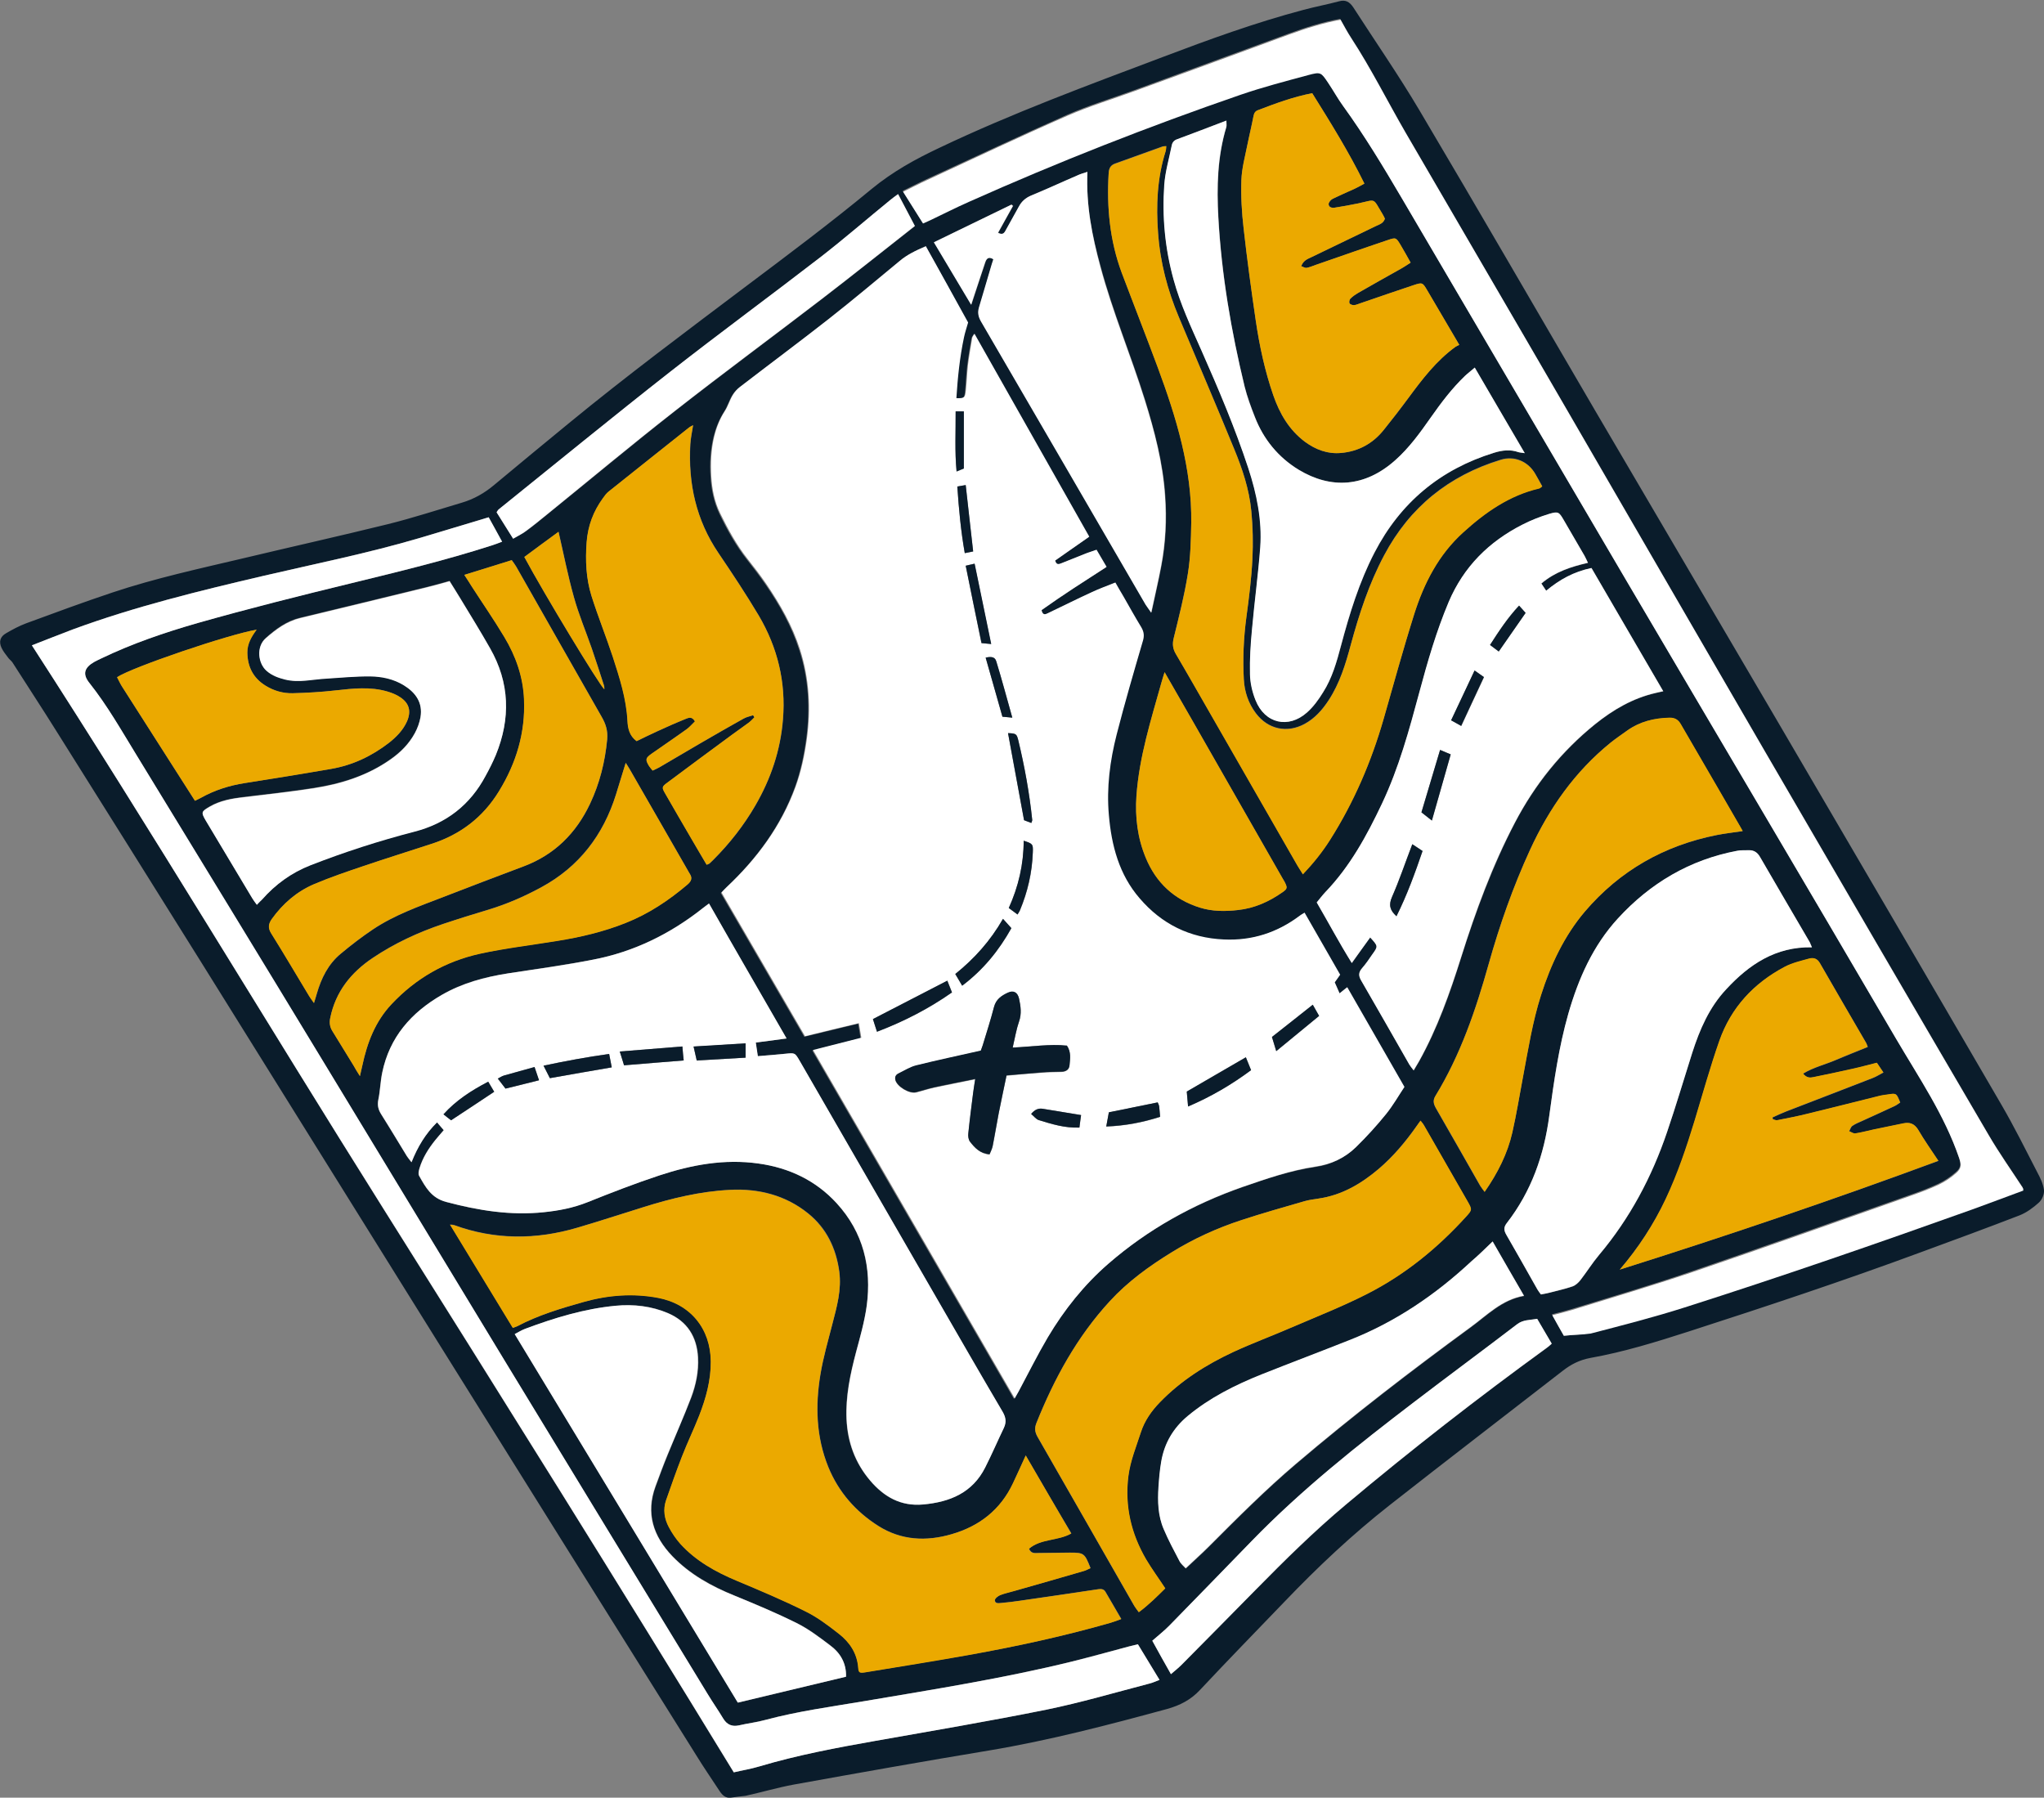
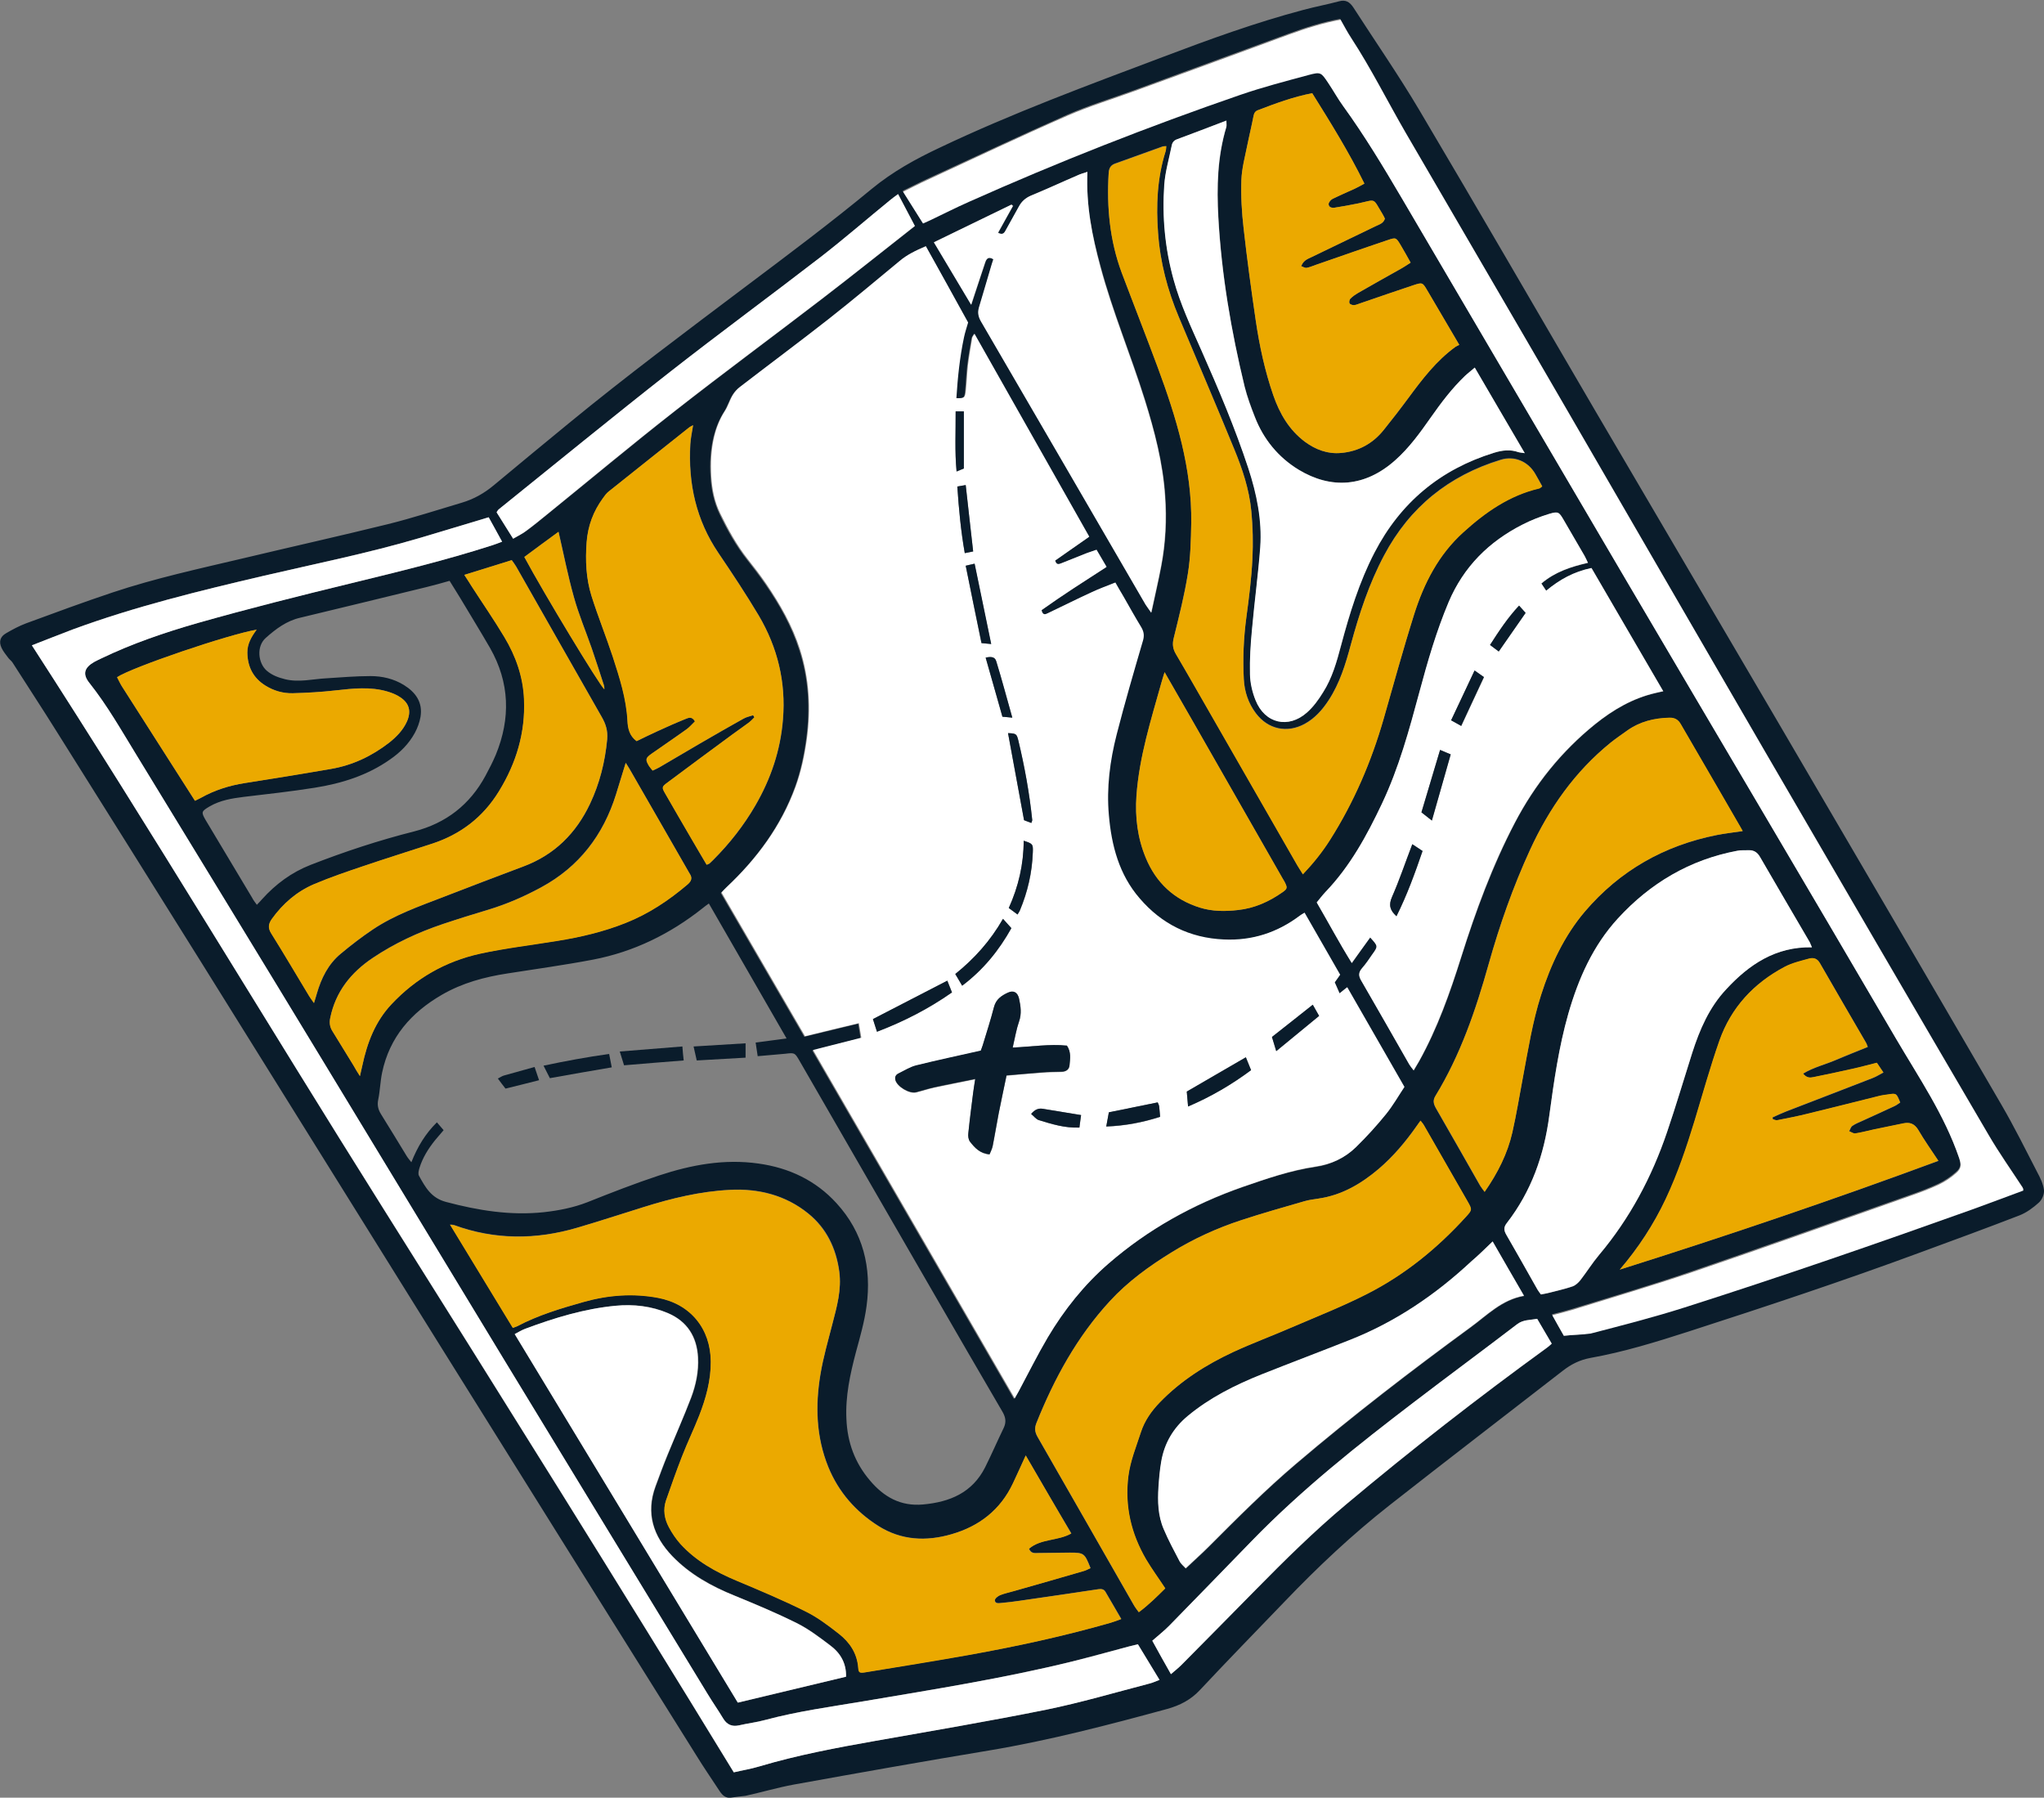
<svg xmlns="http://www.w3.org/2000/svg" version="1.1" id="Layer_1" x="0px" y="0px" viewBox="0 0 1096.6 964.4" style="enable-background:new 0 0 1096.6 964.4;" xml:space="preserve">
  <rect x="0" y="0" width="1096.6" height="964.4" fill="#808080" stroke="none" />
  <style type="text/css">
	.st0{fill:#0A1C2B;}
	.st1{fill:#FFFFFF;}
	.st2{fill:#EBA900;}
</style>
  <g>
    <g>
      <path class="st0" d="M392,964.4c-2.8,0.3-4.5-1.4-5.9-3.5c-4.2-6.4-8.6-12.8-12.6-19.3C327.3,867.8,281.1,794,235,720.1    c-42.5-68.2-85-136.4-127.5-204.6c-25.6-41-51.3-82-77-122.9c-7.8-12.5-15.9-24.8-23.8-37.2c-0.6-0.9-1.6-1.6-2.2-2.4    c-1.3-1.8-2.8-3.5-3.7-5.5c-1.5-3.3-0.7-6,2.5-7.8c3.4-2,7-3.9,10.7-5.3c15.5-5.7,30.9-11.4,46.5-16.6    c22.8-7.6,46.3-12.7,69.6-18.2c26-6.2,52-12,78-18.4c13.3-3.3,26.4-7.6,39.6-11.5c6.5-1.9,12.3-5.2,17.5-9.6    c13.4-11.1,26.8-22.3,40.3-33.3c30.7-25.2,62.5-48.9,94.2-72.8c22.9-17.2,45.9-34.4,67.9-52.6c11.3-9.3,23.6-16.1,36.6-22.2    c38.9-18.5,79.3-33.4,119.6-48.6c24.8-9.4,49.8-18.5,75.5-25.3c6.3-1.7,12.8-2.9,19.1-4.6c3.6-1,5.7,0.4,7.6,3.2    c11.8,18.3,24.2,36.2,35.3,54.9c31.9,53.8,63.2,108,94.8,162c32.1,54.8,64.4,109.6,96.5,164.4c40.5,69.2,81,138.4,121.3,207.7    c6.8,11.7,12.9,24,19.1,36c1.6,3,3.2,6.3,3.6,9.6c0.2,2.2-1.1,5.2-2.8,6.7c-3,2.7-6.5,5.3-10.3,6.8c-17.6,6.8-35.3,13.3-53,19.8    c-41.1,15.2-82.7,29-124.5,42.5c-17.4,5.6-34.8,11-52.8,14.2c-5.8,1.1-10.3,3.4-14.8,6.9c-31,24.1-62.1,47.9-92.9,72.1    c-20,15.7-38.6,33.2-56.2,51.6c-15.2,15.8-30.5,31.5-45.5,47.5c-4.9,5.3-10.8,8.3-17.6,10.2c-31.6,8.6-63.3,16.9-95.7,22.3    c-35,5.8-69.9,12-104.8,18.3c-8.6,1.6-17.1,4.1-25.7,6C397.4,963.7,394.7,964,392,964.4z M496.7,132.1c-5.4,2.3-10.2,4.7-14.4,8.2    c-12.7,10.5-25.3,21.1-38.3,31.3c-15.6,12.3-31.5,24.1-47.3,36.2c-1.6,1.2-3,2.8-4,4.5c-1.6,2.7-2.5,5.9-4.2,8.5    c-2.7,4.2-4.5,8.8-5.7,13.6c-1.7,7.1-2.1,14.3-1.6,21.4c0.4,6.9,1.8,13.6,4.8,19.9c4.2,8.7,8.8,17,14.8,24.6    c3.4,4.3,6.7,8.6,9.8,13.1c7.6,11,14.1,22.5,18.2,35.3c5.1,15.7,5.9,31.7,3.7,47.9c-1.2,8.7-3,17.3-6,25.6    c-7.7,21.2-20.8,38.8-37.1,54.1c-0.9,0.8-1.7,1.8-2.7,2.8c15,25.8,29.8,51.3,44.8,77.1c9.8-2.4,19.2-4.6,28.9-7    c0.4,2.6,0.8,4.9,1.3,7.8c-8.7,2.2-17.1,4.3-25.9,6.6c36.1,62.4,72,124.4,108.2,186.9c0.9-1.6,1.6-2.6,2.1-3.7    c5.2-9.7,10.1-19.7,15.7-29.1c8.8-14.8,19.5-28.2,32.5-39.5c21.3-18.5,45.5-31.9,72-41.2c12.8-4.5,25.7-8.9,39.2-10.9    c8.3-1.2,15.7-4.7,21.7-10.5c5.7-5.6,11.1-11.6,16.1-17.7c3.7-4.5,6.6-9.7,9.8-14.5c-10.4-18.1-20.5-35.7-30.7-53.5    c-1.6,1.2-2.6,2.1-4.1,3.3c-0.9-2.1-1.8-4-2.6-5.9c1-1.4,1.9-2.7,2.9-4.1c-6.4-11.2-12.7-22.2-19.1-33.3c-1.2,0.7-1.9,1.1-2.5,1.6    c-12.1,9.1-25.6,13.5-40.8,12.8c-18.3-0.8-33.4-8.4-45.2-22.1c-10.9-12.8-15-28.3-16.5-44.7c-1.3-14.7,0.6-29.1,4.2-43.2    c4.4-16.9,9.3-33.6,14.1-50.3c0.8-2.7,0.5-4.8-0.9-7.2c-3.3-5.5-6.4-11.1-9.6-16.6c-1.3-2.3-2.7-4.6-4.3-7.4    c-4.5,1.8-8.7,3.3-12.7,5.2c-7.8,3.6-15.6,7.5-23.4,11.2c-1.3,0.6-2.7,1.5-3.5-1.6c11.2-8,22.9-15.5,34.9-23.2    c-1.9-3.2-3.5-6-5.4-9.2c-2,0.7-3.6,1.1-5.2,1.8c-4.6,1.8-9.2,3.7-13.8,5.5c-1.2,0.5-2.5,1-3.2-1.5c5.9-4.2,12-8.4,18.3-12.8    c-20.6-36.4-41-72.4-61.6-108.9c-0.6,1.1-1.1,1.6-1.2,2.2c-0.8,4.9-1.7,9.8-2.3,14.7c-0.5,4.4-0.7,8.9-1.1,13.4    c-0.4,4.1-0.8,4.3-5.1,4.3c0.8-11,1.8-21.9,4.1-32.7c0.5-2.4,1.3-4.8,2.2-7.9C512.1,159.9,504.5,146.1,496.7,132.1z M422,557.1    c-14.2-24.7-27.9-48.4-41.7-72.4c-1.5,1.1-2.4,1.7-3.2,2.4c-17.5,13.9-37,23.5-58.9,27.7c-15.2,2.9-30.5,5-45.8,7.4    c-12.4,1.9-24.4,5.1-35.4,11.5c-16.4,9.5-28,22.7-32,41.7c-1,4.8-1.1,9.8-2.1,14.6c-0.6,2.9,0,5.3,1.5,7.7    c4.7,7.5,9.2,15,13.8,22.5c0.6,1,1.4,1.9,2.5,3.3c3.3-8.3,7.5-15.3,13.7-21.4c1.4,1.6,2.5,2.9,3.6,4.2c-1.7,2-3.2,3.7-4.6,5.4    c-3.6,4.5-6.7,9.4-8.4,15c-0.4,1.3-0.8,3.1-0.2,4.1c3.4,6.1,6.5,11.9,14.5,14c17.3,4.6,34.6,7.4,52.5,5.5c8-0.9,15.7-2.4,23.2-5.3    c12.8-5.1,25.6-10.1,38.6-14.4c17.3-5.7,34.9-9,53.3-6.4c16.5,2.3,30.8,9.1,41.9,21.3c14.3,15.6,18.9,34.6,16.1,55.2    c-1.1,8.3-3.5,16.6-5.7,24.7c-3.1,11.8-5.7,23.6-5.1,35.9c0.5,12.4,4.5,23.4,12.6,32.9c7.4,8.8,16.4,14,28.5,12.9    c14.4-1.3,26.4-6.3,33.3-19.9c3.5-7,6.6-14.2,10-21.2c1.4-3,1.1-5.5-0.6-8.5c-12.2-20.8-24.3-41.8-36.4-62.7    c-24.2-41.8-48.3-83.7-72.5-125.6c-2.6-4.5-2.6-4.5-7.7-3.9c-4.9,0.5-9.7,0.8-14.8,1.3c-0.4-2.7-0.7-4.8-1.1-7.3    C410.9,558.6,416.1,557.9,422,557.1z M550.3,780.8c-2.6,5.7-4.7,10.3-6.8,14.9c-6.7,14.2-18,23-32.9,27.3    c-13.7,4-27.1,3.3-39.3-4.4c-12.2-7.7-21.4-18.2-26.9-31.7c-6.5-16.1-7-32.8-4.2-49.6c1.5-9.1,4.1-18.1,6.4-27    c2.4-9.3,5-18.4,3.7-28.3c-1.7-12.5-6.9-23.2-16.6-31c-12.2-9.9-26.8-13.6-42.3-12.7c-15.7,0.8-31,4.5-46,9.2    c-11.9,3.7-23.8,7.6-35.7,11.1c-22.1,6.5-44.2,6.5-66-1.4c-0.5-0.2-1-0.2-2.2-0.3c11.5,18.9,22.6,37.2,33.7,55.4    c1.3-0.4,1.9-0.6,2.4-0.9c11.3-5.9,23.4-9.5,35.6-13c13.1-3.7,26.5-4.8,39.9-2.2c17.5,3.3,28.2,16.6,28.3,34.2    c0,10.1-2.6,19.6-6.2,28.9c-2.9,7.4-6.4,14.7-9.3,22.1c-3,7.7-5.7,15.6-8.5,23.4c-1.7,5-0.9,9.9,1.5,14.4c1.7,3.2,3.8,6.3,6.2,9    c8.3,9.2,18.9,15.1,30.3,19.8c12.4,5.2,24.8,10.4,36.8,16.4c6.4,3.2,12.2,7.6,17.9,12c5.8,4.6,9.8,10.5,10.4,18.2    c0.2,2.8,0.8,3,4.3,2.4c18.3-3.1,36.6-6,54.9-9.2c25.7-4.6,51.2-10.1,76.2-17.3c1.8-0.5,3.5-1.2,5.7-2c-3-5.2-5.8-9.9-8.5-14.6    c-0.8-1.4-2.1-1.6-3.7-1.4c-14.1,2.1-28.1,4.2-42.2,6.2c-3.3,0.5-6.7,0.9-10,1.2c-1.3,0.1-3.4,0.5-3.4-1.5c0-0.9,1.6-2.2,2.8-2.7    c2.5-1,5.2-1.6,7.8-2.3c12.3-3.5,24.6-7,36.9-10.6c1.3-0.4,2.5-1.1,3.8-1.6c-3.2-8-3.5-8.3-11.1-8.3c-5.6,0-11.2,0.2-16.8,0.2    c-1.8,0-3.9,0.5-5.1-2.3c6.4-5.5,15.4-4.1,22.7-8.2C566.6,808.9,558.8,795.4,550.3,780.8z M839,716.6c5.1-0.6,9.8-0.5,14.2-1.7    c16.9-4.4,33.8-8.7,50.4-14c51.8-16.4,103.2-34.3,154.4-52.6c9.1-3.3,18.2-6.7,27.3-10.1c-0.1-0.7-0.1-1-0.2-1.3    c-6.2-9.5-12.8-18.8-18.5-28.6c-40.2-68.6-80.2-137.4-120.2-206.1c-35.5-61-70.7-122.1-106.2-183.2    c-28.7-49.4-57.5-98.7-86.2-148.1c-9.8-16.9-18.5-34.4-29.2-50.8c-2.1-3.2-3.8-6.6-5.8-10c-9.7,1.8-18.8,4.7-27.8,8    c-27.5,10.1-55,20.1-82.5,30.2c-12,4.4-24.3,8.1-36,13.2c-25.3,11.2-50.3,23-75.5,34.6c-4.2,1.9-8.3,4.1-12.9,6.3    c3.7,5.9,7.2,11.4,10.7,17c1.5-0.7,2.7-1.2,3.8-1.7c6.9-3.3,13.8-6.8,20.8-9.9c47.7-21.2,96.2-40.3,145.6-57.4    c11.9-4.1,24.2-7.3,36.4-10.6c6.8-1.9,6.9-1.6,10.9,4.4c2.7,4,4.9,8.3,7.8,12.1c11.6,16,21.7,32.8,31.7,49.8    c40.4,68.7,80.7,137.5,121.1,206.2c48,81.5,96.2,162.9,144,244.6c12.2,20.8,25.9,40.8,33.8,63.9c1.1,3.4,1.4,5.5-1.6,8    c-2.8,2.5-6.1,4.7-9.5,6.3c-4.9,2.3-10,4.2-15.2,6c-39.3,13.8-78.5,27.8-117.8,41.2c-21,7.2-42.4,13.4-63.7,20    c-3.3,1-6.7,1.8-10.5,2.8C835,709.6,836.9,713,839,716.6z M735.1,502.9c4.3,4.8,4.3,4.8,1.2,9.2c-1.7,2.5-3.4,5.1-5.4,7.3    c-2,2.3-2.1,4.1-0.5,6.8c8.7,14.9,17.2,30,25.8,45c0.6,1,1.4,1.9,2.3,3.1c1.1-1.9,2-3.4,2.9-4.9c9.9-17.7,16.6-36.7,22.6-55.9    c7.8-24.7,16.8-49,28.8-72.1c10.8-20.6,25-38.2,43-52.8c9.7-7.8,20.3-14,32.6-16.8c1.2-0.3,2.3-0.5,4-0.9    c-13-22.4-25.8-44.3-38.5-66.1c-9.5,2-17.1,6.2-24.3,12.2c-1-1.5-1.8-2.7-2.6-3.9c7.4-6.3,15.9-9,25-11.1    c-0.7-1.4-1.2-2.6-1.8-3.7c-3.7-6.4-7.4-12.7-11.1-19.1c-2.6-4.5-3-4.9-8-3.4c-4.9,1.5-9.7,3.4-14.2,5.7    c-18,9.1-31.6,22.6-39.6,41.5c-6.7,15.7-11.3,31.9-15.7,48.3c-5.5,20.4-11.1,40.8-20.1,59.9c-8.1,17.1-17.2,33.6-30.4,47.5    c-1.6,1.7-3.1,3.6-4.6,5.5c6.3,10.8,12,21.5,18.8,32.5C728.8,511.6,731.8,507.4,735.1,502.9z M17.1,346.2    C82,446.6,142.8,548.4,205.8,648.7c63,100.3,125.9,200.7,187.8,302.1c4.5-1,9.3-1.8,13.8-3.2c20.4-6.1,41.3-10,62.3-13.7    c30.5-5.4,61.1-10.5,91.5-16.7c18.6-3.8,36.9-9.2,55.3-14c1.8-0.5,3.4-1.3,5.5-2c-4.1-6.7-7.8-12.9-11.6-19.1    c-1.8,0.4-3.4,0.8-4.9,1.2c-10.2,2.7-20.4,5.5-30.6,8.1c-36.7,9-74,14.9-111.2,21.2c-17.8,3-35.7,5.4-53.2,10.1    c-4.6,1.2-9.4,1.8-14.1,2.9c-3.8,0.9-6.5-0.3-8.5-3.7c-2.7-4.5-5.8-8.9-8.5-13.4c-36.2-59.5-72.5-119-108.7-178.5    c-32.5-53.5-64.9-107.1-97.4-160.6c-33.3-54.7-66.7-109.4-100-164.1c-8.1-13.2-15.8-26.7-25.4-38.9c-3.8-4.8-2.8-8.3,2.6-11.3    c1.1-0.6,2.3-1.2,3.4-1.7c16.8-8.1,34.4-14.1,52.2-19.2c27.2-7.8,54.7-14.7,82.2-21.3c25.4-6.1,50.7-12.3,75.5-20.3    c1.7-0.6,3.4-1.3,5.5-2c-2.7-4.9-5.1-9.2-7.2-13.1c-12.8,3.9-25,7.6-37.3,11.2c-27.5,8.1-55.5,13.7-83.4,20.2    c-34.6,8.1-69.1,16.5-102.5,28.8C31.9,340.4,24.8,343.3,17.1,346.2z M625.7,78.4c-1,0.1-1.6,0-2.2,0.2c-8.4,3-16.8,6.1-25.3,9.1    c-2.4,0.9-3.3,2.6-3.4,5.1c-1.1,18.3,0.6,36.2,7,53.4c6.3,16.9,13,33.8,19.3,50.7c10,27,18.4,54.3,18,83.5    c-0.1,9.1-0.3,18.3-1.8,27.2c-1.9,11.7-4.8,23.2-7.6,34.6c-0.8,3.2-0.5,5.8,1.2,8.6c6.1,10.4,12,20.8,18,31.2    c15.7,27.4,31.4,54.7,47.1,82.1c0.8,1.5,1.8,2.9,3,4.8c5.7-6.1,10.5-12.1,14.6-18.5c12.8-20.2,22.1-41.8,28.7-64.8    c5.4-18.8,10.6-37.6,16.4-56.2c5.3-16.7,13.1-31.9,26.4-44c11.9-10.8,24.8-19.7,40.7-23.5c0.4-0.1,0.8-0.5,1.6-1.1    c-1.2-2.2-2.4-4.4-3.7-6.6c-3.9-6.8-11.3-9.9-18.6-7.6c-27.8,8.5-48.8,25.4-62.5,51.2c-8.1,15.2-13.4,31.5-17.9,48    c-2.8,10.4-5.9,20.6-11.9,29.8c-3.4,5.2-7.4,9.7-12.9,12.7c-9.4,5.1-19.6,2.9-26.1-5.7c-4.1-5.4-6.1-11.7-6.5-18.3    c-0.6-11.2-0.1-22.4,1.4-33.5c1.4-10.3,2.7-20.6,3.2-31c0.5-8.6,0.3-17.3-0.6-25.9c-1.1-11.5-4.8-22.6-9.2-33.2    c-9.7-23.7-19.8-47.2-29.7-70.8c-6.1-14.4-10-29.4-11.1-45c-1.1-14.8-0.5-29.5,4-43.7C625.6,80.5,625.6,79.6,625.7,78.4z     M762.1,601.2c-0.9,1.2-1.5,2.1-2.2,3c-5.9,8.4-12.5,16.2-20.3,22.9c-9.4,8-19.8,14.1-32.3,15.9c-2.5,0.4-5.1,0.7-7.5,1.4    c-11.3,3.3-22.7,6.5-34,10.2c-13.1,4.3-25.6,10-37.4,17.3c-12,7.4-23.4,15.7-33,26.1c-17.6,19.1-29.8,41.5-39.4,65.4    c-1.1,2.9-0.8,5,0.7,7.6c17.2,30,34.4,60,51.5,90c0.7,1.2,1.6,2.3,2.7,3.9c5.5-4.1,9.9-8.6,14.2-12.8c-3.6-5.5-7.2-10.3-10.3-15.6    c-8.1-13.8-11.5-28.6-9.5-44.6c1-8.2,4.2-15.7,6.7-23.5c2-6.2,5.7-11.4,10.2-16.1c11.3-11.6,24.8-20.2,39.4-27    c10.4-4.8,21.3-8.8,31.8-13.4c13.5-5.8,27.2-11.2,40.3-17.9c20.1-10.3,37.5-24.4,52.7-41.2c3.4-3.8,3.4-3.9,0.9-8.3    c-7.8-13.6-15.6-27.2-23.4-40.8C763.6,602.9,762.9,602.2,762.1,601.2z M972.1,508.2c-0.4-1-0.7-1.9-1.2-2.7    c-8.9-15.2-17.8-30.4-26.6-45.6c-1.4-2.5-3.3-3.8-6.1-3.7c-2.1,0-4.2-0.1-6.2,0.3c-25.4,4.8-46.6,17.4-64,36.3    c-13.4,14.6-21.2,32.3-26.6,51.1c-5.1,17.9-7.8,36.3-10.2,54.6c-2.8,21.3-9.7,40.7-22.8,57.7c-1.8,2.3-1.6,4-0.2,6.4    c5.7,9.7,11.1,19.5,16.6,29.2c0.5,0.9,1.3,1.8,1.9,2.7c1.6-0.3,3-0.6,4.4-0.9c4.2-1.1,8.4-2,12.5-3.4c1.6-0.6,3.2-2,4.3-3.4    c3.4-4.4,6.4-9.2,10-13.5c16.5-19.6,28.3-41.8,36.5-66c4.8-14.1,9-28.4,13.5-42.5c4-12.5,9.1-24.3,18.2-34    C938.4,517.4,952.6,507.8,972.1,508.2z M379.1,463.9c0.9-0.3,1.2-0.4,1.5-0.6c0.7-0.6,1.4-1.3,2.1-2c8.8-8.8,16.4-18.5,22.6-29.2    c8.3-14.3,13.5-29.7,14.8-46.2c1.6-19.9-2.9-38.6-13-55.7c-6.8-11.4-14.1-22.5-21.6-33.5c-12-17.7-16.3-37.3-15.1-58.4    c0.2-3.2,0.9-6.5,1.5-10.2c-1.1,0.6-1.7,0.8-2.1,1.2c-14.4,11.4-28.9,22.9-43.2,34.4c-1.2,1-2.1,2.3-3.1,3.6    c-5.1,7-8,14.6-8.7,23.5c-0.8,9.9-0.4,19.6,2.6,28.9c3.4,11,7.8,21.7,11.4,32.6c3.7,11.2,7.3,22.5,7.9,34.5c0.2,3.9,1,8,4.9,10.8    c3.6-1.8,7.4-3.6,11.1-5.3c4.9-2.3,9.9-4.5,14.9-6.5c1.6-0.6,3.6-1.8,5.3,1.2c-1.4,1.3-2.7,2.9-4.3,4.1    c-6.3,4.5-12.6,8.7-18.9,13.2c-3.4,2.4-3.5,3.2-1.4,6.7c0.5,0.8,1.2,1.5,1.9,2.4c1.3-0.6,2.4-1.1,3.5-1.7    c7.3-4.3,14.6-8.6,22-12.9c7.8-4.5,15.5-9,23.3-13.3c1.5-0.9,3.4-1.2,5.1-1.8c0.2,0.4,0.4,0.8,0.7,1.1c-0.9,0.9-1.8,2-2.8,2.7    c-2.9,2.2-6,4.3-9,6.5c-11.6,8.6-23.2,17.1-34.7,25.7c-3.3,2.4-3.3,2.7-1.2,6.3c4.7,8.2,9.5,16.3,14.2,24.5    C373.8,454.9,376.4,459.3,379.1,463.9z M791.2,197.2c-2,1.7-3.7,3-5.1,4.4c-7,6.6-12.8,14.3-18.3,22.2    c-5.8,8.2-11.7,16.4-19.3,23.2c-16.2,14.3-34.3,15.5-51.7,5c-11-6.6-18.9-16.2-23.5-28.3c-2.1-5.4-4.1-10.8-5.5-16.3    c-7.3-29.9-12.4-60.1-14.1-90.8c-0.9-16.3-0.5-32.6,4.3-48.5c0.3-0.9,0-2,0-3.4c-9.1,3.4-17.7,6.7-26.4,10    c-1.7,0.6-2.6,1.8-2.9,3.4c-1.4,7-3.5,14-4,21.1c-1.2,17.2,0.4,34.1,5,50.8c3.7,13.2,9.4,25.5,14.9,37.9    c9.2,20.8,18,41.7,25.2,63.3c4.6,13.8,7.5,27.9,6.4,42.4c-1.1,14.6-3.1,29.2-4.4,43.8c-0.7,8.1-1.3,16.3-1.1,24.4    c0.1,4.7,1.3,9.6,3,13.9c5,12.4,17.6,15.4,27.6,6.5c3.4-3,6.2-6.9,8.6-10.8c4.8-7.7,7.3-16.3,9.6-25c4.6-17.2,9.7-34.1,18-50    c13.9-26.8,35.3-44.6,64.1-53.5c4.4-1.3,8.7-1.9,13.2-0.3c0.7,0.3,1.5,0.3,3.3,0.5C808.9,227.5,800.2,212.7,791.2,197.2z     M782.9,185c-6.1-10.4-11.6-19.8-17.1-29.1c-2.6-4.4-2.7-4.5-7.5-2.9c-9.4,3.1-18.8,6.4-28.2,9.6c-1.2,0.4-2.4,1-3.7,1.1    c-0.8,0.1-2.1-0.4-2.4-1c-0.3-0.6-0.1-2,0.5-2.5c1.2-1.2,2.7-2.3,4.2-3.1c7.6-4.4,15.3-8.6,23-13c1.6-0.9,3.1-2,5.1-3.2    c-2-3.5-3.6-6.5-5.4-9.5c-2.4-4-2.5-4.1-6.9-2.6c-12.9,4.4-25.7,8.9-38.6,13.3c-1.7,0.6-3.3,1.3-5,1.6c-0.8,0.1-1.8-0.6-2.8-0.9    c1.1-3.1,3.5-3.9,5.6-4.9c11.4-5.5,22.8-11,34.2-16.5c1.9-0.9,4.3-1.4,5.1-4.1c-0.4-0.8-0.8-1.7-1.3-2.5    c-5.4-8.8-3.1-7.8-12.9-5.7c-4.2,0.9-8.5,1.6-12.7,2.3c-1.5,0.2-3.2-0.2-3.3-1.9c0-0.9,1.1-2.3,2.1-2.8c3.8-2,7.8-3.6,11.8-5.4    c1.7-0.8,3.3-1.7,5.3-2.8c-8.4-17.1-18.2-32.8-28-48.5c-10.3,2-19.7,5.5-29.1,9.1c-1.5,0.6-2.1,1.6-2.4,3.2c-1,5-2.2,10-3.2,15    c-1.2,6.4-3,12.9-3.3,19.3c-0.3,8.6,0.2,17.3,1.2,25.9c1.9,16.5,4.1,33,6.5,49.4c2,13.6,4.9,27.1,9.4,40.1c3.4,9.9,8.5,18.7,17,25    c5.7,4.2,12.1,6.7,19.3,6c9.4-0.8,17.1-5,23-12.4c4.5-5.6,9-11.3,13.2-17.1c7.4-10.1,15-20,25.2-27.4    C781.4,185.7,782,185.4,782.9,185z M137.8,485.4c1.2-1.2,2-2.1,2.8-3c7.3-8.1,15.8-14.4,26-18.4c18.2-7.1,36.7-13.2,55.7-18    c17-4.4,29.8-14.3,38.2-29.9c2-3.7,3.9-7.4,5.5-11.2c8-19.5,7.5-38.7-3.1-57.3c-5.2-9-10.7-17.9-16-26.8c-1.8-3-3.7-5.9-5.7-9.2    c-4.3,1.2-8.4,2.4-12.6,3.4c-22.5,5.5-45.1,11-67.6,16.4c-7.3,1.7-13,6-18.4,10.8c-5.2,4.6-4.1,13.6,0.5,17.6    c2.9,2.5,6.3,3.7,9.9,4.6c7.4,1.8,14.6-0.1,21.9-0.5c8-0.5,15.9-1.2,23.9-1.2c6.2,0,12.4,1.4,17.9,4.8c6.3,3.9,10.2,9.3,8.9,17.1    c-0.5,2.9-1.6,5.9-3,8.5c-3.2,5.9-7.8,10.5-13.3,14.3c-12.2,8.6-26,12.9-40.5,15.2c-12.6,2-25.3,3.4-38,4.9    c-6.4,0.8-12.6,1.8-18.3,5.1c-4.4,2.6-4.7,3-2.2,7.3c8.3,13.9,16.6,27.7,24.9,41.6C135.9,482.9,136.8,484,137.8,485.4z M869,681.1    c57.4-18.1,114.3-37.4,171-58.3c-3.9-5.9-7.6-11.1-10.8-16.6c-2-3.3-4.5-4.3-8-3.5c-5.3,1.1-10.7,2.2-16,3.3    c-3.3,0.7-6.5,1.6-9.8,2.1c-1,0.2-2.2-0.8-3.3-1.2c0.6-1,0.9-2.4,1.8-2.9c1.7-1.2,3.7-1.9,5.6-2.8c5.7-2.6,11.4-5.2,17-7.8    c1.1-0.5,2-1.3,3-1.9c-2-5.1-2-5.1-6.6-4.3c-1.6,0.2-3.2,0.5-4.7,0.8c-12.7,3.1-25.4,6.4-38.2,9.5c-5.4,1.3-10.9,2.4-16.4,3.5    c-0.7,0.1-1.6-0.3-2.4-0.5c-0.1-0.3-0.1-0.6-0.2-1c2.4-1.1,4.8-2.2,7.3-3.2c15.5-6,31.1-11.9,46.6-18c1.8-0.7,3.5-1.8,5.6-2.9    c-1.4-2.1-2.4-3.6-3.5-5.2c-4.6,1.1-8.7,2.3-12.9,3.2c-7,1.6-14.1,3-21.1,4.5c-1.8,0.4-3.7,0.5-5.6-1.9c5.6-3.4,11.7-4.8,17.3-7.2    c5.7-2.4,11.5-4.7,17.4-7.1c-0.4-1-0.6-1.6-0.9-2.2c-8.3-14.3-16.6-28.5-24.8-42.8c-1.4-2.4-3.4-3-5.7-2.4    c-4.4,1.3-9.1,2.3-13.1,4.4c-16.7,8.7-28.9,21.8-35.1,39.7c-4.9,14-8.9,28.4-13.2,42.6c-4.3,14.4-9.1,28.7-15.6,42.3    C887.1,656.9,878.9,669.5,869,681.1z M796.5,639.4c7.1-10.2,12.2-20.5,14.8-31.8c2.3-9.8,3.9-19.8,5.7-29.7    c2.8-14.8,5.1-29.6,9.7-44c5.2-16.3,12.4-31.7,23.5-44.8c18.7-22,42.6-35.5,70.9-41.1c4.3-0.9,8.7-1.4,13.8-2.1    c-1.2-2.2-2.1-3.8-3.1-5.4c-3.2-5.5-6.4-11.1-9.6-16.6c-6.8-11.8-13.7-23.5-20.5-35.3c-1.4-2.5-3.3-3.5-6.2-3.5    c-8.2,0.2-15.8,2-22.6,6.9c-3,2.1-6.1,4.2-8.9,6.5c-19.2,15.5-32.9,35.2-43.2,57.5c-9.1,19.8-16.3,40.3-22.2,61.3    c-6.9,24.6-15.1,48.6-28.5,70.6c-1.5,2.4-1.1,4.3,0.2,6.6c8,13.9,15.9,27.8,23.8,41.7C794.7,637.1,795.4,637.9,796.5,639.4z     M583.4,92.2c-2.1,0.7-3.8,1.2-5.4,1.9c-8.2,3.6-16.4,7.3-24.6,10.7c-3,1.2-5.1,3.1-6.6,5.9c-2.3,4.2-4.7,8.4-7,12.6    c-0.9,1.8-1.9,2.8-4.2,1.5c2.7-5,5.4-9.7,8-14.4c-0.3-0.2-0.5-0.5-0.8-0.7c-13.7,6.7-27.5,13.3-41.6,20.2    c6.7,11.2,13.1,22,20,33.5c0.8-2.5,1.3-4.1,1.9-5.8c1.8-5.6,3.7-11.2,5.6-16.9c0.7-2.1,1.8-3.3,4.4-1.7c-0.3,1-0.6,1.9-0.9,2.8    c-2.3,7.7-4.4,15.4-6.8,23c-0.9,2.8-0.4,5.1,1.1,7.6c29.5,50.6,58.9,101.3,88.3,151.9c0.7,1.2,1.5,2.3,3,4.3    c1.9-9,3.8-16.9,5.3-24.9c2.4-12.5,3-25.1,2.1-37.8c-1.2-17.6-5.7-34.6-10.9-51.5c-7.5-24-17.3-47.2-23.8-71.5    C586,126.6,582.6,110.1,583.4,92.2z M249.1,308.4c1.5,2.3,2.8,4.3,4.1,6.3c5.8,9,11.9,17.8,17.4,27c6.2,10.3,10.1,21.4,10.6,33.5    c0.7,17.8-4.2,34.1-13.4,49.2c-8.6,14-20.7,23.3-36.2,28.3c-12.2,4-24.4,7.8-36.5,11.9c-8.9,3-17.9,6.1-26.5,9.7    c-9.3,3.9-16.8,10.4-22.7,18.7c-1.9,2.6-2.2,4.8-0.3,7.8c7,11.1,13.6,22.4,20.4,33.7c0.6,1.1,1.4,2.1,2.5,3.6    c0.6-2.1,1.1-3.5,1.5-5c2.4-8.3,6.1-15.9,12.9-21.5c5.5-4.6,11.3-9,17.2-13c11.7-7.8,24.9-12.4,37.8-17.4    c14.3-5.5,28.7-11,43-16.4c16.6-6.2,28.2-17.8,35.7-33.6c5.2-11,8-22.5,9.2-34.6c0.4-4.7-0.8-8.3-3-12.1    c-15.3-26.8-30.6-53.7-45.8-80.5c-0.7-1.2-1.5-2.3-2.4-3.5C266.1,303.2,257.9,305.7,249.1,308.4z M453.9,899.5    c0.2-7.2-3.1-12.8-8.5-16.9c-5.7-4.3-11.5-8.8-17.9-11.9c-10.9-5.4-22.1-10.1-33.3-14.7c-12.4-5.1-24-11.5-33.4-21.2    c-10.2-10.6-14.3-22.9-9-37.4c2.1-5.7,4.2-11.4,6.5-17c4.1-10.2,8.6-20.3,12.6-30.6c2.6-6.9,4.1-14.1,3.7-21.6    c-0.6-11.1-5.8-19.3-16-23.7c-9-3.9-18.6-5-28.2-4c-16.8,1.6-32.9,6.5-48.6,12.4c-1.9,0.7-3.6,1.8-5.5,2.8    c40,66.1,79.8,131.8,119.7,197.7C415,908.8,434.2,904.2,453.9,899.5z M800.8,666c-4.1,3.9-7.7,7.4-11.3,10.8    c-19.4,18.1-41,32.7-65.7,42.4c-15.6,6.1-31.3,12-46.9,18.3c-14.2,5.6-27.7,12.4-39.6,22.3c-7.7,6.4-12.5,14.5-14.2,24.3    c-0.8,4.5-1.2,9.2-1.5,13.8c-0.5,7.7-0.3,15.4,2.8,22.6c2.5,5.9,5.5,11.5,8.5,17.2c0.8,1.6,2.3,2.8,3.3,3.8    c4.4-4.1,8.4-7.7,12.2-11.5c15.3-15.3,30.5-30.6,47-44.6c30.2-25.7,61.7-49.9,93.7-73.3c8.8-6.4,16.6-14.7,28.6-16.8    C811.9,685.3,806.5,675.8,800.8,666z M104.6,429.6c1.2-0.6,2.3-1.1,3.2-1.6c7.3-4.1,15.2-6.6,23.5-7.9c15.5-2.5,30.9-5,46.3-7.6    c11.6-2,21.9-6.9,31.2-14.1c3.9-3.1,7.4-6.6,9.5-11.3c2.4-5.4,1.4-9.7-3.5-13c-2.1-1.4-4.5-2.4-6.9-3.1c-9.3-2.8-18.6-1.7-28-0.6    c-7.6,0.8-15.3,1.3-22.9,1.5c-5.2,0.1-10.1-1.3-14.6-4.1c-6.5-4-9.6-10.1-9.7-17.7c-0.1-4.7,2.1-8.5,5-12.3    c-15.1,2.6-67,20.2-74.9,25.5c0.9,1.6,1.6,3.3,2.6,4.9C78.4,388.5,91.4,408.9,104.6,429.6z M193.1,577.3c0.6-2.5,1-4.1,1.3-5.8    c2.6-12.2,7-23.6,15.7-32.9c13-13.9,28.9-22.9,47.3-27c13.7-3,27.7-4.7,41.6-6.9c12.5-2,24.8-4.9,36.6-9.6    c12.3-4.9,23.2-12.1,33.3-20.7c2.1-1.8,2.7-3.5,1.1-5.8c-0.3-0.4-0.5-0.8-0.7-1.2c-10.5-18.3-21.1-36.7-31.6-55    c-0.5-0.9-1.1-1.8-2-3.2c-1.8,6-3.5,11.5-5.2,16.9c-6.9,21.9-19.9,38.9-40.2,49.9c-9.2,5-18.7,9.1-28.7,12.1    c-8,2.4-15.9,4.9-23.8,7.5c-13.4,4.5-26.2,10.4-37.9,18.3c-11.6,7.8-19.8,18-22.7,32c-0.6,2.7-0.2,5,1.2,7.3    c3.8,6.1,7.5,12.3,11.3,18.4C190.6,573.4,191.6,575,193.1,577.3z M624.8,360.6c-0.8,2.6-1.3,4.1-1.7,5.6    c-5.6,20-11.9,39.8-13.4,60.7c-0.8,11.6,0.6,22.7,5,33.3c5.5,13.3,15.2,22.3,29,26.7c6.7,2.1,13.6,2.1,20.5,1.3    c8.7-1,16.6-4.5,23.8-9.5c2.7-1.9,2.7-2.5,1.2-5.6c-0.3-0.6-0.6-1.1-1-1.7c-16.3-28.5-32.5-56.9-48.8-85.4    C634.7,377.8,630,369.7,624.8,360.6z M618.2,880.2c3.2,5.8,6.5,11.7,10,18c2.2-2,4-3.4,5.6-4.9c13.3-13.4,26.6-26.9,39.8-40.3    c15.6-15.8,31.5-31.5,48.5-45.8c34.9-29.3,70.9-57.3,107.8-84.1c0.9-0.6,1.6-1.4,2.6-2.2c-2.7-4.6-5.2-8.9-7.8-13.3    c-4,0.7-7.6,0.4-10.8,2.9c-18.3,14-36.8,27.7-55.2,41.7c-30.5,23.2-60.4,47-87.1,74.5c-14.7,15.2-29.4,30.3-44.2,45.4    C624.7,874.8,621.6,877.2,618.2,880.2z M275.3,289c2.7-1.6,5.2-2.7,7.3-4.3c3.7-2.7,7.3-5.7,10.9-8.6    c22.9-18.5,45.5-37.4,68.7-55.6c26-20.3,52.5-39.9,78.7-60c16.7-12.8,33.1-26,50-39.2c-2.9-5.5-5.9-11.2-9-17.1    c-1.6,1.2-2.9,2.1-4.1,3.1c-12.4,10.1-24.5,20.6-37.1,30.4c-26.8,20.7-54.2,40.8-80.9,61.7c-31,24.3-61.4,49.2-92.1,73.9    c-0.5,0.4-0.8,1-1.2,1.6C269.3,279.5,272.2,284.1,275.3,289z M281.3,298.8c10.5,19.6,40.5,69.1,43,71c-0.1-0.8,0-1.4-0.2-2    c-2.2-6.7-4.3-13.4-6.6-20c-3.2-9.2-7-18.2-9.6-27.6c-3.2-11.4-5.5-23.2-8.2-34.9C293.8,289.5,287.7,294,281.3,298.8z" />
      <path class="st1" d="M496.7,132.1c7.8,14,15.5,27.8,22.7,40.9c-0.9,3.1-1.7,5.5-2.2,7.9c-2.3,10.8-3.4,21.7-4.1,32.7    c4.3,0.1,4.7-0.1,5.1-4.3c0.5-4.4,0.6-8.9,1.1-13.4c0.6-4.9,1.5-9.8,2.3-14.7c0.1-0.6,0.6-1.1,1.2-2.2    c20.6,36.4,41,72.4,61.6,108.9c-6.3,4.4-12.4,8.7-18.3,12.8c0.7,2.4,1.9,2,3.2,1.5c4.6-1.8,9.2-3.7,13.8-5.5    c1.6-0.6,3.3-1.1,5.2-1.8c1.8,3.1,3.5,6,5.4,9.2c-11.9,7.7-23.7,15.2-34.9,23.2c0.7,3.1,2.2,2.2,3.5,1.6    c7.8-3.7,15.5-7.6,23.4-11.2c4-1.9,8.2-3.4,12.7-5.2c1.6,2.8,2.9,5.1,4.3,7.4c3.2,5.6,6.3,11.2,9.6,16.6c1.4,2.4,1.7,4.5,0.9,7.2    c-4.9,16.7-9.8,33.5-14.1,50.3c-3.6,14.1-5.5,28.6-4.2,43.2c1.4,16.4,5.5,32,16.5,44.7c11.8,13.8,26.9,21.3,45.2,22.1    c15.2,0.7,28.7-3.7,40.8-12.8c0.6-0.5,1.3-0.8,2.5-1.6c6.4,11.2,12.7,22.2,19.1,33.3c-1,1.4-1.9,2.7-2.9,4.1    c0.8,1.9,1.7,3.7,2.6,5.9c1.5-1.2,2.5-2,4.1-3.3c10.2,17.8,20.3,35.4,30.7,53.5c-3.2,4.8-6.1,9.9-9.8,14.5    c-5,6.2-10.4,12.1-16.1,17.7c-6,5.9-13.4,9.3-21.7,10.5c-13.5,2-26.3,6.5-39.2,10.9c-26.6,9.3-50.8,22.8-72,41.2    c-13,11.3-23.7,24.7-32.5,39.5c-5.6,9.5-10.5,19.4-15.7,29.1c-0.6,1.1-1.2,2.1-2.1,3.7c-36.2-62.5-72-124.5-108.2-186.9    c8.8-2.2,17.2-4.4,25.9-6.6c-0.5-2.9-0.9-5.2-1.3-7.8c-9.7,2.3-19.2,4.6-28.9,7c-15-25.8-29.8-51.3-44.8-77.1    c0.9-1,1.8-1.9,2.7-2.8c16.3-15.3,29.4-32.9,37.1-54.1c3-8.3,4.8-16.9,6-25.6c2.2-16.2,1.3-32.2-3.7-47.9    c-4.1-12.8-10.7-24.3-18.2-35.3c-3.1-4.5-6.4-8.8-9.8-13.1c-6-7.6-10.6-16-14.8-24.6c-3.1-6.3-4.4-13-4.8-19.9    c-0.4-7.2-0.1-14.4,1.6-21.4c1.2-4.9,3-9.4,5.7-13.6c1.7-2.6,2.6-5.8,4.2-8.5c1-1.7,2.4-3.3,4-4.5c15.7-12.1,31.7-24,47.3-36.2    c13-10.2,25.6-20.8,38.3-31.3C486.5,136.7,491.3,134.4,496.7,132.1z M543.3,562c1.2-5.1,1.9-9.6,3.4-13.8c1.5-4.3,0.9-8.3,0-12.4    c-0.8-3.4-2.9-4.5-6-3.1c-3.4,1.5-6.3,3.5-7.4,7.6c-1.8,6.9-4,13.8-6.1,20.7c-0.4,1.2-0.8,2.3-1,2.8c-11.9,2.7-23.3,5.1-34.6,7.9    c-3.3,0.8-6.4,2.8-9.5,4.3c-1.4,0.7-2.1,1.9-1.7,3.6c1,3.5,7.5,7.4,11.1,6.5c3.3-0.8,6.5-1.9,9.7-2.6c7.1-1.5,14.3-2.9,22-4.5    c-0.4,3-0.8,5.1-1.1,7.3c-0.9,7.3-1.8,14.6-2.6,21.8c-0.1,1.5,0.1,3.4,0.9,4.5c2.6,3.2,5.4,6.4,10.5,6.8c0.6-1.5,1.4-3,1.7-4.6    c1.2-5.8,2.1-11.6,3.2-17.4c1.3-6.7,2.8-13.4,4.2-20.3c6.5-0.6,12.7-1.2,18.9-1.6c3.5-0.3,7-0.3,10.5-0.4c2.4-0.1,4.2-1.1,4.4-3.5    c0.3-3.4,0.9-7-1.4-10.5C563,560,553.5,561.5,543.3,562z M470.5,553.5c14.7-5.6,27.9-12.4,40.3-21.1c-1-2.5-1.8-4.5-2.5-6.3    c-13.5,6.9-26.6,13.7-39.9,20.6C468.9,548.6,469.6,550.7,470.5,553.5z M636.7,585.6c0.2,2.5,0.4,5.1,0.7,8    c12.4-5.3,23.3-11.7,33.8-19.5c-1-2.5-1.9-4.9-2.8-6.9C657.8,573.3,647.5,579.3,636.7,585.6z M516.2,528.8    c11.4-8.6,19.7-18.9,26.4-30.8c-1.5-1.7-2.8-3.1-4.5-5c-6.8,11.9-15.4,21.4-25.6,29.6C513.9,524.8,514.9,526.6,516.2,528.8z     M553.3,441.5c0.3-0.9,0.5-1.2,0.5-1.5c-1.5-14.5-4.1-28.7-7.5-42.9c-0.8-3.5-1.2-3.7-5.5-3.8c2.8,15.4,5.7,30.9,8.6,46.7    C550.4,440.4,551.7,440.9,553.3,441.5z M621.1,591.4c-8.8,1.8-17.5,3.6-26.2,5.4c-0.5,2.5-0.9,4.9-1.4,7.6    c10.2-0.4,19.6-2.2,28.9-5.2c-0.2-2.1-0.3-3.8-0.5-5.5C621.8,592.8,621.4,592.1,621.1,591.4z M518.1,303.5    c2.8,14,5.6,27.6,8.4,41.5c2,0.2,3.5,0.3,5.2,0.5c-3-14.5-5.9-28.6-8.9-43.1C521.3,302.7,520,303,518.1,303.5z M545.9,490.6    c0.5-0.9,1-1.5,1.3-2.2c4.2-9.9,6.6-20.3,6.9-31c0.2-4.5,0-4.7-4.9-6.3c0,12.6-2.8,24.6-8,36.1C543,488.4,544.4,489.4,545.9,490.6    z M684.7,563.9c8-6.6,15.4-12.7,23-18.9c-1.3-2.4-2.4-4.2-3.4-6c-7.6,6-14.6,11.6-21.9,17.3C683.1,558.7,683.8,560.9,684.7,563.9z     M513.6,261c0.9,12.3,1.9,23.9,4,35.8c1.9-0.4,3.2-0.7,4.5-0.9c-1.4-12-2.7-23.7-4-35.6C516.5,260.5,515.3,260.7,513.6,261z     M553.2,597.6c1.5,1.2,2.6,2.8,4.1,3.3c7,2.1,13.9,4.4,21.8,4c0.3-2.4,0.7-4.8,0.9-6.7c-7.3-1.2-14-2.3-20.7-3.4    C557.1,594.5,555.2,595.2,553.2,597.6z M543.1,385c-3-10.6-5.6-20.4-8.6-30.2c-0.8-2.6-3.1-2.6-5.7-2c3.1,10.7,6,21.1,9,31.7    C539.4,384.6,540.8,384.8,543.1,385z M512.7,220.7c0,10.9-0.6,21.3,0.5,32.3c1.8-0.8,3.1-1.3,3.9-1.6c0-10.5,0-20.5,0-30.6    C515.6,220.7,514.5,220.7,512.7,220.7z" />
-       <path class="st1" d="M422,557.1c-5.9,0.8-11.1,1.5-16.5,2.2c0.4,2.5,0.7,4.6,1.1,7.3c5-0.4,9.9-0.8,14.8-1.3    c5.1-0.5,5.1-0.6,7.7,3.9c24.2,41.9,48.3,83.7,72.5,125.6c12.1,20.9,24.1,41.9,36.4,62.7c1.7,3,2,5.5,0.6,8.5    c-3.4,7.1-6.5,14.3-10,21.2c-6.8,13.6-18.9,18.6-33.3,19.9c-12,1.1-21-4.1-28.5-12.9c-8-9.5-12-20.5-12.6-32.9    c-0.5-12.3,2-24.1,5.1-35.9c2.2-8.2,4.5-16.4,5.7-24.7c2.8-20.7-1.8-39.6-16.1-55.2c-11.2-12.2-25.5-19-41.9-21.3    c-18.4-2.6-36,0.7-53.3,6.4c-13,4.3-25.9,9.3-38.6,14.4c-7.5,3-15.2,4.5-23.2,5.3c-17.9,1.9-35.2-0.9-52.5-5.5    c-8-2.1-11.1-8-14.5-14c-0.6-1-0.2-2.8,0.2-4.1c1.7-5.6,4.8-10.5,8.4-15c1.4-1.8,2.9-3.4,4.6-5.4c-1.1-1.3-2.2-2.6-3.6-4.2    c-6.2,6.1-10.4,13.1-13.7,21.4c-1.1-1.4-1.8-2.3-2.5-3.3c-4.6-7.5-9.1-15.1-13.8-22.5c-1.5-2.4-2.1-4.7-1.5-7.7    c1-4.8,1.1-9.8,2.1-14.6c3.9-19,15.5-32.2,32-41.7c11-6.3,22.9-9.5,35.4-11.5c15.3-2.3,30.7-4.4,45.8-7.4    c21.9-4.2,41.5-13.9,58.9-27.7c0.9-0.7,1.8-1.3,3.2-2.4C394,508.7,407.8,532.4,422,557.1z M326.8,565.4c-12,1.7-23.4,3.8-35.2,6.3    c1.3,2.5,2.3,4.4,3.4,6.7c11.1-1.9,22-3.8,33.2-5.8C327.7,570.2,327.4,568.2,326.8,565.4z M334.8,571.5c10.9-0.9,21.3-1.7,32-2.6    c-0.2-2.6-0.4-4.7-0.7-7.5c-11.3,0.9-22.1,1.8-33.6,2.7C333.4,566.9,334.1,569,334.8,571.5z M400,567.4c0-2.7,0-4.9,0-7.6    c-9.4,0.6-18.3,1.1-27.9,1.7c0.6,2.7,1.1,5,1.7,7.5C382.8,568.4,391.4,567.9,400,567.4z M242,601c8-5.3,15.4-10.2,23.2-15.3    c-0.9-1.6-2-3.4-3.2-5.4c-9.2,4.8-17.3,10-24,17.5C239.6,599.1,240.9,600.2,242,601z M271.2,584c6.1-1.5,11.7-2.9,17.9-4.4    c-0.8-2.4-1.5-4.6-2.4-7.1c-5.8,1.6-11.1,3-16.5,4.6c-1,0.3-1.9,0.9-3.2,1.6C268.5,580.4,269.8,582,271.2,584z" />
      <path class="st2" d="M550.3,780.8c8.5,14.6,16.3,28.1,24.4,41.9c-7.3,4.1-16.3,2.7-22.7,8.2c1.2,2.9,3.3,2.3,5.1,2.3    c5.6,0,11.2-0.2,16.8-0.2c7.6,0,8,0.3,11.1,8.3c-1.2,0.5-2.4,1.3-3.8,1.6c-12.3,3.6-24.6,7.1-36.9,10.6c-2.6,0.8-5.3,1.3-7.8,2.3    c-1.2,0.5-2.8,1.8-2.8,2.7c0,2,2.1,1.6,3.4,1.5c3.3-0.3,6.7-0.7,10-1.2c14.1-2,28.1-4.1,42.2-6.2c1.6-0.2,2.9,0,3.7,1.4    c2.7,4.7,5.5,9.3,8.5,14.6c-2.2,0.8-3.9,1.5-5.7,2c-25.1,7.2-50.6,12.7-76.2,17.3c-18.3,3.3-36.6,6.2-54.9,9.2    c-3.6,0.6-4.1,0.4-4.3-2.4c-0.6-7.8-4.6-13.7-10.4-18.2c-5.6-4.4-11.5-8.9-17.9-12c-12-6-24.4-11.2-36.8-16.4    c-11.4-4.8-21.9-10.6-30.3-19.8c-2.4-2.7-4.5-5.8-6.2-9c-2.4-4.5-3.2-9.4-1.5-14.4c2.7-7.8,5.5-15.7,8.5-23.4    c2.9-7.5,6.4-14.7,9.3-22.1c3.6-9.3,6.3-18.8,6.2-28.9c-0.1-17.7-10.9-30.9-28.3-34.2c-13.4-2.5-26.8-1.5-39.9,2.2    c-12.2,3.4-24.3,7-35.6,13c-0.6,0.3-1.2,0.4-2.4,0.9c-11.1-18.2-22.2-36.5-33.7-55.4c1.2,0.2,1.7,0.2,2.2,0.3    c21.8,8,43.9,7.9,66,1.4c12-3.5,23.8-7.4,35.7-11.1c15-4.7,30.3-8.4,46-9.2c15.5-0.8,30.1,2.8,42.3,12.7    c9.6,7.9,14.8,18.5,16.6,31c1.4,9.8-1.3,19-3.7,28.3c-2.3,9-4.9,17.9-6.4,27c-2.8,16.8-2.3,33.5,4.2,49.6    c5.5,13.5,14.8,24,26.9,31.7c12.2,7.7,25.6,8.4,39.3,4.4c14.9-4.3,26.2-13.1,32.9-27.3C545.6,791.2,547.7,786.5,550.3,780.8z" />
      <path class="st1" d="M839,716.6c-2-3.6-4-7-6.2-11c3.8-1,7.2-1.8,10.5-2.8c21.2-6.6,42.6-12.9,63.7-20    c39.4-13.4,78.6-27.4,117.8-41.2c5.1-1.8,10.3-3.7,15.2-6c3.4-1.6,6.7-3.8,9.5-6.3c3-2.6,2.7-4.7,1.6-8    c-7.9-23.1-21.6-43.1-33.8-63.9c-47.8-81.7-96-163-144-244.6c-40.4-68.7-80.7-137.5-121.1-206.2c-10-17-20.1-33.8-31.7-49.8    c-2.8-3.9-5.1-8.1-7.8-12.1c-4-6-4.1-6.2-10.9-4.4c-12.2,3.3-24.5,6.5-36.4,10.6c-49.3,17-97.9,36.1-145.6,57.4    c-7,3.1-13.9,6.6-20.8,9.9c-1.1,0.5-2.3,1-3.8,1.7c-3.6-5.7-7-11.1-10.7-17c4.6-2.2,8.7-4.4,12.9-6.3    c25.1-11.6,50.1-23.5,75.5-34.6c11.7-5.1,24-8.8,36-13.2c27.5-10,55-20.1,82.5-30.2c9-3.3,18.1-6.2,27.8-8c1.9,3.4,3.7,6.8,5.8,10    c10.7,16.4,19.4,33.9,29.2,50.8c28.7,49.4,57.6,98.7,86.2,148.1c35.4,61,70.7,122.1,106.2,183.2c40,68.8,80,137.5,120.2,206.1    c5.7,9.8,12.3,19.1,18.5,28.6c0.2,0.2,0.1,0.6,0.2,1.3c-9,3.3-18.1,6.8-27.3,10.1c-51.2,18.3-102.6,36.1-154.4,52.6    c-16.6,5.3-33.5,9.6-50.4,14C848.8,716.1,844.1,716,839,716.6z" />
      <path class="st1" d="M735.1,502.9c-3.3,4.5-6.3,8.8-9.9,13.7c-6.8-10.9-12.5-21.7-18.8-32.5c1.6-1.9,3-3.8,4.6-5.5    c13.3-13.8,22.3-30.4,30.4-47.5c9.1-19.2,14.6-39.5,20.1-59.9c4.4-16.4,9.1-32.6,15.7-48.3c8-18.8,21.5-32.3,39.6-41.5    c4.5-2.3,9.3-4.2,14.2-5.7c5-1.5,5.4-1.1,8,3.4c3.7,6.4,7.4,12.7,11.1,19.1c0.6,1.1,1.1,2.2,1.8,3.7c-9.1,2.1-17.5,4.8-25,11.1    c0.8,1.2,1.6,2.4,2.6,3.9c7.2-6,14.8-10.2,24.3-12.2c12.7,21.8,25.4,43.7,38.5,66.1c-1.7,0.4-2.9,0.6-4,0.9    c-12.3,2.8-22.9,9-32.6,16.8c-18.1,14.6-32.3,32.3-43,52.8c-12.1,23-21,47.3-28.8,72.1c-6.1,19.3-12.8,38.2-22.6,55.9    c-0.9,1.5-1.8,3-2.9,4.9c-0.9-1.2-1.7-2.1-2.3-3.1c-8.6-15-17.1-30-25.8-45c-1.6-2.7-1.5-4.5,0.5-6.8c2-2.3,3.7-4.8,5.4-7.3    C739.4,507.6,739.4,507.6,735.1,502.9z M757.7,452.9c-3.8,9.9-7,19.3-10.9,28.4c-1.9,4.3-1.1,7.1,2.4,10.3    c5.7-11.5,9.9-23.2,14-35C761.2,455.1,759.6,454.1,757.7,452.9z M768.2,440.2c3.4-12.1,6.7-23.7,10.1-35.5    c-1.9-0.8-3.5-1.5-5.7-2.4c-3.4,11.4-6.7,22.5-10,33.5C764.6,437.4,766.2,438.6,768.2,440.2z M791.1,359.7    c-4.3,9.3-8.3,17.9-12.5,26.8c2.1,1.2,3.7,2,5.4,3c4.2-9,8.1-17.5,12.2-26.2C794.6,362.2,793.2,361.2,791.1,359.7z M799.4,346    c1.7,1.3,3,2.3,4.6,3.5c4.9-7,9.6-13.8,14.4-20.7c-1.1-1.3-2.2-2.5-3.5-3.9C808.9,331.4,804.2,338.5,799.4,346z" />
      <path class="st1" d="M17.1,346.2c7.7-3,14.7-5.8,21.9-8.5c33.4-12.3,67.9-20.7,102.5-28.8c27.9-6.5,55.9-12.1,83.4-20.2    c12.2-3.6,24.5-7.4,37.3-11.2c2.2,3.9,4.5,8.2,7.2,13.1c-2.1,0.8-3.8,1.5-5.5,2c-24.9,8-50.2,14.1-75.5,20.3    c-27.5,6.7-55,13.6-82.2,21.3c-17.8,5.1-35.4,11.1-52.2,19.2c-1.2,0.6-2.3,1.1-3.4,1.7c-5.4,3.1-6.4,6.6-2.6,11.3    c9.7,12.2,17.3,25.7,25.4,38.9c33.4,54.7,66.8,109.3,100,164.1c32.5,53.5,64.9,107.1,97.4,160.6c36.2,59.5,72.4,119,108.7,178.5    c2.7,4.5,5.8,8.9,8.5,13.4c2,3.3,4.7,4.5,8.5,3.7c4.7-1.1,9.5-1.6,14.1-2.9c17.5-4.7,35.4-7.1,53.2-10.1    c37.2-6.3,74.5-12.2,111.2-21.2c10.3-2.5,20.4-5.4,30.6-8.1c1.5-0.4,3.1-0.7,4.9-1.2c3.8,6.2,7.5,12.4,11.6,19.1    c-2.1,0.8-3.7,1.6-5.5,2c-18.4,4.8-36.7,10.2-55.3,14c-30.4,6.1-60.9,11.3-91.5,16.7c-20.9,3.7-41.8,7.6-62.3,13.7    c-4.6,1.4-9.3,2.1-13.8,3.2c-62-101.5-124.8-201.9-187.8-302.1C142.8,548.4,82,446.6,17.1,346.2z" />
      <path class="st2" d="M625.7,78.4c-0.1,1.2-0.1,2.1-0.4,3c-4.5,14.3-5.1,29-4,43.7c1.1,15.6,5.1,30.6,11.1,45    c9.9,23.6,20,47.1,29.7,70.8c4.4,10.7,8.1,21.7,9.2,33.2c0.8,8.6,1,17.3,0.6,25.9c-0.5,10.4-1.8,20.7-3.2,31    c-1.5,11.2-2,22.3-1.4,33.5c0.3,6.6,2.4,12.9,6.5,18.3c6.4,8.5,16.6,10.8,26.1,5.7c5.5-3,9.5-7.5,12.9-12.7    c6-9.1,9.1-19.4,11.9-29.8c4.5-16.6,9.8-32.8,17.9-48c13.7-25.8,34.7-42.7,62.5-51.2c7.4-2.3,14.8,0.9,18.6,7.6    c1.2,2.2,2.5,4.4,3.7,6.6c-0.8,0.6-1.2,1-1.6,1.1c-15.9,3.7-28.8,12.7-40.7,23.5c-13.3,12-21.1,27.3-26.4,44    c-5.9,18.6-11,37.4-16.4,56.2c-6.6,22.9-15.9,44.6-28.7,64.8c-4.1,6.5-8.9,12.5-14.6,18.5c-1.2-1.9-2.1-3.4-3-4.8    c-15.7-27.4-31.4-54.7-47.1-82.1c-6-10.4-11.9-20.9-18-31.2c-1.7-2.8-2-5.4-1.2-8.6c2.8-11.5,5.8-23,7.6-34.6    c1.4-8.9,1.6-18.1,1.8-27.2c0.4-29.2-8-56.5-18-83.5c-6.3-17-12.9-33.8-19.3-50.7c-6.4-17.2-8.1-35.1-7-53.4    c0.2-2.6,1-4.3,3.4-5.1c8.4-3,16.8-6.1,25.3-9.1C624.1,78.4,624.7,78.5,625.7,78.4z" />
      <path class="st2" d="M762.1,601.2c0.8,1,1.4,1.7,1.9,2.5c7.8,13.6,15.6,27.2,23.4,40.8c2.5,4.4,2.5,4.6-0.9,8.3    c-15.2,16.7-32.5,30.9-52.7,41.2c-13.1,6.7-26.8,12.1-40.3,17.9c-10.6,4.6-21.4,8.6-31.8,13.4c-14.6,6.8-28.1,15.3-39.4,27    c-4.5,4.6-8.2,9.9-10.2,16.1c-2.5,7.7-5.6,15.2-6.7,23.5c-2,16.1,1.5,30.8,9.5,44.6c3.1,5.2,6.7,10.1,10.3,15.6    c-4.3,4.3-8.7,8.7-14.2,12.8c-1.2-1.6-2.1-2.7-2.7-3.9c-17.2-30-34.3-60-51.5-90c-1.5-2.6-1.9-4.7-0.7-7.6    c9.6-24,21.8-46.3,39.4-65.4c9.6-10.5,21-18.7,33-26.1c11.8-7.3,24.3-13,37.4-17.3c11.2-3.7,22.6-6.9,34-10.2c2.4-0.7,5-1,7.5-1.4    c12.5-1.8,22.8-7.9,32.3-15.9c7.9-6.7,14.4-14.5,20.3-22.9C760.6,603.2,761.3,602.4,762.1,601.2z" />
      <path class="st1" d="M972.1,508.2c-19.4-0.4-33.7,9.2-46,22.5c-9.1,9.7-14.2,21.6-18.2,34c-4.5,14.2-8.7,28.4-13.5,42.5    c-8.2,24.2-20,46.4-36.5,66c-3.6,4.3-6.6,9.1-10,13.5c-1.1,1.4-2.7,2.9-4.3,3.4c-4.1,1.4-8.3,2.3-12.5,3.4    c-1.4,0.4-2.8,0.6-4.4,0.9c-0.7-0.9-1.4-1.8-1.9-2.7c-5.5-9.7-11-19.5-16.6-29.2c-1.4-2.4-1.6-4.1,0.2-6.4    c13.2-17,20-36.4,22.8-57.7c2.5-18.3,5.1-36.7,10.2-54.6c5.4-18.8,13.2-36.5,26.6-51.1c17.3-18.9,38.5-31.5,64-36.3    c2-0.4,4.1-0.2,6.2-0.3c2.8-0.1,4.7,1.2,6.1,3.7c8.8,15.2,17.7,30.4,26.6,45.6C971.3,506.3,971.6,507.2,972.1,508.2z" />
      <path class="st2" d="M379.1,463.9c-2.7-4.6-5.3-9-7.9-13.4c-4.8-8.2-9.5-16.3-14.2-24.5c-2.1-3.6-2.1-3.9,1.2-6.3    c11.5-8.6,23.1-17.2,34.7-25.7c3-2.2,6-4.3,9-6.5c1-0.8,1.9-1.8,2.8-2.7c-0.2-0.4-0.4-0.8-0.7-1.1c-1.7,0.6-3.5,0.9-5.1,1.8    c-7.8,4.4-15.6,8.8-23.3,13.3c-7.3,4.3-14.6,8.6-22,12.9c-1.1,0.6-2.2,1.1-3.5,1.7c-0.7-0.9-1.4-1.6-1.9-2.4    c-2.1-3.5-2-4.3,1.4-6.7c6.3-4.4,12.7-8.7,18.9-13.2c1.6-1.2,2.9-2.8,4.3-4.1c-1.7-3-3.7-1.8-5.3-1.2c-5,2-10,4.3-14.9,6.5    c-3.8,1.7-7.5,3.6-11.1,5.3c-3.9-2.9-4.7-6.9-4.9-10.8c-0.6-12-4.3-23.3-7.9-34.5c-3.6-10.9-7.9-21.6-11.4-32.6    c-2.9-9.4-3.3-19-2.6-28.9c0.7-8.8,3.6-16.5,8.7-23.5c0.9-1.3,1.9-2.7,3.1-3.6c14.4-11.5,28.8-22.9,43.2-34.4    c0.5-0.4,1.1-0.6,2.1-1.2c-0.6,3.7-1.3,6.9-1.5,10.2c-1.2,21,3.1,40.7,15.1,58.4c7.4,11,14.8,22.1,21.6,33.5    c10.1,17.1,14.7,35.7,13,55.7c-1.3,16.6-6.5,31.9-14.8,46.2c-6.2,10.7-13.8,20.4-22.6,29.2c-0.7,0.7-1.4,1.3-2.1,2    C380.3,463.5,380,463.5,379.1,463.9z" />
      <path class="st1" d="M791.2,197.2c9,15.5,17.7,30.3,26.8,45.9c-1.7-0.3-2.5-0.3-3.3-0.5c-4.4-1.6-8.8-1.1-13.2,0.3    c-28.8,8.9-50.2,26.7-64.1,53.5c-8.2,15.9-13.4,32.8-18,50c-2.3,8.7-4.7,17.4-9.6,25c-2.4,3.9-5.2,7.8-8.6,10.8    c-10,8.9-22.6,6-27.6-6.5c-1.8-4.4-2.9-9.3-3-13.9c-0.2-8.1,0.3-16.3,1.1-24.4c1.3-14.6,3.3-29.2,4.4-43.8    c1-14.5-1.9-28.6-6.4-42.4c-7.1-21.6-16-42.5-25.2-63.3c-5.5-12.4-11.3-24.7-14.9-37.9c-4.6-16.7-6.2-33.6-5-50.8    c0.5-7.1,2.6-14.1,4-21.1c0.3-1.7,1.2-2.8,2.9-3.4c8.7-3.2,17.3-6.5,26.4-10c0,1.4,0.2,2.5,0,3.4c-4.8,15.9-5.2,32.2-4.3,48.5    c1.7,30.7,6.9,60.9,14.1,90.8c1.4,5.6,3.4,11,5.5,16.3c4.7,12,12.6,21.6,23.5,28.3c17.4,10.5,35.5,9.4,51.7-5    c7.6-6.7,13.5-14.9,19.3-23.2c5.5-7.8,11.3-15.5,18.3-22.2C787.5,200.2,789.2,199,791.2,197.2z" />
      <path class="st2" d="M782.9,185c-0.9,0.5-1.5,0.7-2.1,1.1c-10.3,7.5-17.8,17.4-25.2,27.4c-4.3,5.8-8.7,11.5-13.2,17.1    c-5.9,7.4-13.7,11.6-23,12.4c-7.1,0.6-13.6-1.8-19.3-6c-8.5-6.4-13.6-15.2-17-25c-4.5-13-7.4-26.5-9.4-40.1    c-2.4-16.4-4.7-32.9-6.5-49.4c-1-8.6-1.5-17.3-1.2-25.9c0.2-6.5,2-12.9,3.3-19.3c1-5,2.3-10,3.2-15c0.3-1.6,0.9-2.7,2.4-3.2    c9.4-3.6,18.8-7.1,29.1-9.1c9.8,15.7,19.6,31.4,28,48.5c-2,1.1-3.6,2-5.3,2.8c-3.9,1.8-7.9,3.5-11.8,5.4c-1,0.5-2.1,1.9-2.1,2.8    c0,1.8,1.8,2.2,3.3,1.9c4.3-0.7,8.5-1.4,12.7-2.3c9.7-2.1,7.5-3.2,12.9,5.7c0.5,0.8,0.9,1.7,1.3,2.5c-0.8,2.6-3.2,3.1-5.1,4.1    c-11.4,5.5-22.8,11-34.2,16.5c-2.1,1-4.5,1.8-5.6,4.9c1,0.3,1.9,1,2.8,0.9c1.7-0.3,3.4-1,5-1.6c12.9-4.5,25.7-9,38.6-13.3    c4.4-1.5,4.5-1.4,6.9,2.6c1.8,3,3.5,6.1,5.4,9.5c-1.9,1.2-3.4,2.3-5.1,3.2c-7.7,4.3-15.4,8.6-23,13c-1.5,0.9-3,1.9-4.2,3.1    c-0.5,0.5-0.8,1.9-0.5,2.5c0.3,0.6,1.6,1,2.4,1c1.2-0.1,2.4-0.7,3.7-1.1c9.4-3.2,18.8-6.5,28.2-9.6c4.9-1.6,4.9-1.5,7.5,2.9    C771.3,165.2,776.8,174.6,782.9,185z" />
-       <path class="st1" d="M137.8,485.4c-1-1.4-1.9-2.5-2.6-3.7c-8.3-13.9-16.6-27.7-24.9-41.6c-2.5-4.3-2.3-4.7,2.2-7.3    c5.7-3.3,11.9-4.4,18.3-5.1c12.7-1.6,25.4-2.9,38-4.9c14.5-2.3,28.3-6.7,40.5-15.2c5.5-3.8,10.1-8.4,13.3-14.3    c1.4-2.6,2.5-5.6,3-8.5c1.3-7.8-2.6-13.2-8.9-17.1c-5.5-3.4-11.7-4.7-17.9-4.8c-8-0.1-15.9,0.7-23.9,1.2    c-7.3,0.4-14.5,2.3-21.9,0.5c-3.6-0.9-7-2.1-9.9-4.6c-4.7-4-5.8-13-0.5-17.6c5.5-4.8,11.2-9,18.4-10.8    c22.5-5.4,45.1-10.9,67.6-16.4c4.2-1,8.3-2.2,12.6-3.4c2,3.2,3.9,6.2,5.7,9.2c5.4,8.9,10.9,17.7,16,26.8    c10.6,18.5,11.1,37.7,3.1,57.3c-1.6,3.8-3.5,7.6-5.5,11.2c-8.3,15.6-21.1,25.5-38.2,29.9c-18.9,4.9-37.5,10.9-55.7,18    c-10.2,4-18.8,10.2-26,18.4C139.8,483.3,138.9,484.2,137.8,485.4z" />
      <path class="st2" d="M869,681.1c10-11.6,18.2-24.2,24.6-37.9c6.4-13.6,11.2-27.9,15.6-42.3c4.3-14.2,8.3-28.6,13.2-42.6    c6.3-17.8,18.5-30.9,35.1-39.7c4-2.1,8.7-3.2,13.1-4.4c2.3-0.6,4.3-0.1,5.7,2.4c8.2,14.3,16.5,28.5,24.8,42.8    c0.3,0.5,0.5,1.1,0.9,2.2c-5.9,2.4-11.7,4.6-17.4,7.1c-5.6,2.4-11.7,3.8-17.3,7.2c1.9,2.4,3.8,2.3,5.6,1.9    c7-1.4,14.1-2.9,21.1-4.5c4.2-0.9,8.4-2.1,12.9-3.2c1.1,1.6,2.1,3.1,3.5,5.2c-2.1,1.1-3.8,2.2-5.6,2.9c-15.5,6-31.1,12-46.6,18    c-2.5,1-4.9,2.1-7.3,3.2c0.1,0.3,0.1,0.6,0.2,1c0.8,0.2,1.7,0.7,2.4,0.5c5.5-1.1,11-2.1,16.4-3.5c12.7-3.1,25.5-6.3,38.2-9.5    c1.5-0.4,3.1-0.6,4.7-0.8c4.5-0.7,4.5-0.7,6.6,4.3c-0.9,0.6-1.9,1.4-3,1.9c-5.6,2.7-11.3,5.2-17,7.8c-1.9,0.9-3.9,1.6-5.6,2.8    c-0.9,0.6-1.2,1.9-1.8,2.9c1.1,0.4,2.3,1.3,3.3,1.2c3.3-0.5,6.6-1.4,9.8-2.1c5.3-1.1,10.6-2.2,16-3.3c3.5-0.7,6,0.2,8,3.5    c3.2,5.5,6.9,10.7,10.8,16.6C983.3,643.7,926.4,663,869,681.1z" />
      <path class="st2" d="M796.5,639.4c-1.1-1.5-1.8-2.4-2.3-3.3c-7.9-13.9-15.8-27.8-23.8-41.7c-1.3-2.3-1.7-4.2-0.2-6.6    c13.4-21.9,21.6-46,28.5-70.6c5.9-21,13.1-41.5,22.2-61.3c10.2-22.3,24-41.9,43.2-57.5c2.9-2.3,5.9-4.3,8.9-6.5    c6.8-4.8,14.4-6.7,22.6-6.9c2.9-0.1,4.8,1,6.2,3.5c6.8,11.8,13.7,23.5,20.5,35.3c3.2,5.5,6.4,11.1,9.6,16.6    c0.9,1.6,1.9,3.3,3.1,5.4c-5,0.8-9.4,1.3-13.8,2.1c-28.3,5.6-52.1,19.1-70.9,41.1c-11.1,13.1-18.3,28.5-23.5,44.8    c-4.6,14.4-6.9,29.2-9.7,44c-1.9,9.9-3.5,19.8-5.7,29.7C808.8,618.9,803.6,629.2,796.5,639.4z" />
      <path class="st1" d="M583.4,92.2c-0.8,17.9,2.5,34.4,6.9,50.8c6.5,24.3,16.3,47.5,23.8,71.5c5.3,16.8,9.7,33.8,10.9,51.5    c0.9,12.6,0.3,25.3-2.1,37.8c-1.5,8-3.4,15.9-5.3,24.9c-1.4-2.1-2.3-3.2-3-4.3c-29.4-50.6-58.8-101.3-88.3-151.9    c-1.5-2.6-1.9-4.8-1.1-7.6c2.3-7.6,4.5-15.3,6.8-23c0.3-0.9,0.6-1.8,0.9-2.8c-2.5-1.6-3.7-0.4-4.4,1.7c-1.9,5.6-3.7,11.2-5.6,16.9    c-0.5,1.6-1.1,3.3-1.9,5.8c-6.9-11.5-13.3-22.3-20-33.5c14.1-6.9,27.9-13.5,41.6-20.2c0.3,0.2,0.5,0.5,0.8,0.7    c-2.6,4.7-5.3,9.5-8,14.4c2.4,1.3,3.3,0.3,4.2-1.5c2.3-4.2,4.7-8.4,7-12.6c1.5-2.8,3.6-4.6,6.6-5.9c8.3-3.4,16.4-7.2,24.6-10.7    C579.6,93.3,581.3,92.9,583.4,92.2z" />
      <path class="st2" d="M249.1,308.4c8.7-2.7,17-5.3,25.4-7.9c0.8,1.2,1.7,2.3,2.4,3.5c15.3,26.8,30.5,53.7,45.8,80.5    c2.2,3.8,3.4,7.4,3,12.1c-1.1,12.1-4,23.6-9.2,34.6c-7.5,15.9-19.1,27.4-35.7,33.6c-14.4,5.4-28.7,10.8-43,16.4    c-13,5-26.2,9.6-37.8,17.4c-6,4-11.7,8.4-17.2,13c-6.8,5.6-10.5,13.2-12.9,21.5c-0.4,1.5-0.9,3-1.5,5c-1.1-1.6-1.8-2.6-2.5-3.6    c-6.8-11.2-13.4-22.5-20.4-33.7c-1.9-3-1.5-5.2,0.3-7.8c5.9-8.2,13.4-14.7,22.7-18.7c8.7-3.7,17.6-6.7,26.5-9.7    c12.1-4.1,24.3-7.9,36.5-11.9c15.5-5,27.7-14.3,36.2-28.3c9.3-15.1,14.2-31.4,13.4-49.2c-0.5-12.1-4.4-23.2-10.6-33.5    c-5.5-9.2-11.6-18-17.4-27C251.9,312.7,250.6,310.7,249.1,308.4z" />
      <path class="st1" d="M453.9,899.5c-19.7,4.7-39,9.3-58.1,13.9c-39.9-65.9-79.6-131.6-119.7-197.7c1.9-1,3.7-2.1,5.5-2.8    c15.8-5.9,31.8-10.8,48.6-12.4c9.6-0.9,19.3,0.2,28.2,4c10.2,4.4,15.4,12.6,16,23.7c0.4,7.5-1.1,14.7-3.7,21.6    c-3.9,10.3-8.4,20.4-12.6,30.6c-2.3,5.6-4.4,11.3-6.5,17c-5.3,14.4-1.2,26.7,9,37.4c9.4,9.8,20.9,16.2,33.4,21.2    c11.2,4.6,22.5,9.3,33.3,14.7c6.4,3.2,12.2,7.6,17.9,11.9C450.9,886.7,454.1,892.3,453.9,899.5z" />
      <path class="st1" d="M800.8,666c5.6,9.8,11.1,19.3,16.8,29.1c-12,2.1-19.8,10.4-28.6,16.8c-32,23.4-63.5,47.6-93.7,73.3    c-16.5,14-31.7,29.3-47,44.6c-3.8,3.8-7.9,7.4-12.2,11.5c-0.9-1.1-2.5-2.3-3.3-3.8c-3-5.7-6-11.3-8.5-17.2    c-3.1-7.2-3.3-14.9-2.8-22.6c0.3-4.6,0.7-9.2,1.5-13.8c1.7-9.8,6.5-17.9,14.2-24.3c11.8-9.8,25.4-16.6,39.6-22.3    c15.6-6.2,31.3-12.1,46.9-18.3c24.8-9.7,46.4-24.4,65.7-42.4C793.2,673.4,796.7,670,800.8,666z" />
      <path class="st2" d="M104.6,429.6c-13.2-20.7-26.2-41-39.2-61.4c-1-1.6-1.8-3.3-2.6-4.9c7.9-5.3,59.8-23,74.9-25.5    c-2.8,3.8-5,7.6-5,12.3c0.1,7.6,3.1,13.6,9.7,17.7c4.5,2.8,9.4,4.2,14.6,4.1c7.7-0.2,15.3-0.6,22.9-1.5c9.4-1,18.8-2.1,28,0.6    c2.4,0.7,4.9,1.7,6.9,3.1c4.8,3.2,5.9,7.6,3.5,13c-2.1,4.6-5.6,8.2-9.5,11.3c-9.3,7.2-19.6,12.1-31.2,14.1    c-15.4,2.7-30.9,5.2-46.3,7.6c-8.3,1.3-16.2,3.8-23.5,7.9C106.8,428.5,105.8,429,104.6,429.6z" />
      <path class="st2" d="M193.1,577.3c-1.5-2.4-2.5-4-3.4-5.6c-3.8-6.1-7.5-12.3-11.3-18.4c-1.5-2.3-1.8-4.6-1.2-7.3    c2.9-14,11.1-24.2,22.7-32c11.8-7.9,24.5-13.8,37.9-18.3c7.9-2.7,15.8-5.1,23.8-7.5c10-3,19.5-7.1,28.7-12.1    c20.4-11,33.4-28,40.2-49.9c1.7-5.4,3.3-10.9,5.2-16.9c0.8,1.3,1.4,2.2,2,3.2c10.5,18.3,21.1,36.6,31.6,55    c0.2,0.4,0.5,0.8,0.7,1.2c1.5,2.3,1,4-1.1,5.8c-10.1,8.6-20.9,15.8-33.3,20.7c-11.8,4.7-24.1,7.6-36.6,9.6    c-13.9,2.3-27.9,3.9-41.6,6.9c-18.4,4.1-34.2,13.1-47.3,27c-8.8,9.3-13.1,20.7-15.7,32.9C194,573.2,193.6,574.8,193.1,577.3z" />
      <path class="st2" d="M624.8,360.6c5.2,9.1,9.9,17.2,14.6,25.4c16.3,28.5,32.5,56.9,48.8,85.4c0.3,0.6,0.7,1.1,1,1.7    c1.6,3.1,1.6,3.7-1.2,5.6c-7.2,5.1-15.1,8.6-23.8,9.5c-6.8,0.8-13.7,0.8-20.5-1.3c-13.9-4.3-23.5-13.4-29-26.7    c-4.4-10.6-5.8-21.7-5-33.3c1.5-20.9,7.8-40.7,13.4-60.7C623.5,364.7,624,363.2,624.8,360.6z" />
      <path class="st1" d="M618.2,880.2c3.5-3.1,6.5-5.4,9.2-8.2c14.8-15.1,29.5-30.3,44.2-45.4c26.7-27.5,56.7-51.3,87.1-74.5    c18.3-14,36.9-27.7,55.2-41.7c3.3-2.5,6.8-2.2,10.8-2.9c2.5,4.3,5.1,8.7,7.8,13.3c-0.9,0.8-1.7,1.6-2.6,2.2    c-36.9,26.8-72.9,54.8-107.8,84.1c-17.1,14.3-32.9,29.9-48.5,45.8c-13.3,13.5-26.5,26.9-39.8,40.3c-1.6,1.6-3.3,3-5.6,4.9    C624.6,891.9,621.4,886,618.2,880.2z" />
      <path class="st1" d="M275.3,289c-3.1-4.9-5.9-9.5-8.9-14.2c0.4-0.6,0.7-1.2,1.2-1.6c30.7-24.7,61.1-49.6,92.1-73.9    c26.7-20.9,54.1-41,80.9-61.7c12.6-9.8,24.7-20.3,37.1-30.4c1.2-1,2.5-1.9,4.1-3.1c3.1,5.9,6.1,11.5,9,17.1    c-16.8,13.2-33.3,26.4-50,39.2c-26.2,20.1-52.7,39.6-78.7,60c-23.2,18.1-45.8,37-68.7,55.6c-3.6,2.9-7.2,5.9-10.9,8.6    C280.4,286.3,278,287.4,275.3,289z" />
      <path class="st2" d="M281.3,298.8c6.4-4.7,12.5-9.2,18.3-13.5c2.7,11.8,5,23.5,8.2,34.9c2.6,9.4,6.4,18.4,9.6,27.6    c2.3,6.6,4.4,13.3,6.6,20c0.2,0.6,0.1,1.2,0.2,2C321.7,367.8,291.8,318.4,281.3,298.8z" />
      <path class="st0" d="M543.3,562c10.3-0.5,19.8-2,29.1-1.1c2.4,3.5,1.7,7.1,1.4,10.5c-0.2,2.4-2,3.5-4.4,3.5    c-3.5,0.1-7,0.1-10.5,0.4c-6.2,0.5-12.4,1.1-18.9,1.6c-1.4,6.9-2.9,13.6-4.2,20.3c-1.1,5.8-2.1,11.6-3.2,17.4    c-0.3,1.6-1.1,3.1-1.7,4.6c-5.1-0.4-8-3.5-10.5-6.8c-0.9-1.1-1.1-3-0.9-4.5c0.7-7.3,1.7-14.6,2.6-21.8c0.3-2.2,0.6-4.3,1.1-7.3    c-7.7,1.6-14.8,2.9-22,4.5c-3.3,0.7-6.5,1.8-9.7,2.6c-3.6,0.9-10.1-3-11.1-6.5c-0.5-1.7,0.2-2.9,1.7-3.6c3.1-1.5,6.2-3.5,9.5-4.3    c11.3-2.8,22.7-5.2,34.6-7.9c0.2-0.5,0.6-1.6,1-2.8c2.1-6.9,4.3-13.7,6.1-20.7c1.1-4.1,4-6,7.4-7.6c3.1-1.4,5.2-0.2,6,3.1    c0.9,4.1,1.5,8.2,0,12.4C545.2,552.4,544.5,556.9,543.3,562z" />
      <path class="st0" d="M470.5,553.5c-0.9-2.8-1.6-4.9-2.2-6.8c13.3-6.9,26.5-13.6,39.9-20.6c0.7,1.8,1.5,3.8,2.5,6.3    C498.3,541.1,485.1,547.9,470.5,553.5z" />
      <path class="st0" d="M636.7,585.6c10.8-6.3,21.2-12.3,31.7-18.4c0.8,2.1,1.8,4.4,2.8,6.9c-10.5,7.8-21.4,14.2-33.8,19.5    C637.1,590.6,636.9,588.1,636.7,585.6z" />
      <path class="st0" d="M516.2,528.8c-1.3-2.2-2.3-4-3.7-6.3c10.1-8.1,18.8-17.7,25.6-29.6c1.7,1.9,3,3.3,4.5,5    C535.9,509.9,527.6,520.2,516.2,528.8z" />
      <path class="st0" d="M553.3,441.5c-1.6-0.6-2.9-1.1-3.9-1.5c-2.9-15.8-5.8-31.3-8.6-46.7c4.3,0.2,4.6,0.4,5.5,3.8    c3.4,14.1,6,28.4,7.5,42.9C553.8,440.3,553.6,440.6,553.3,441.5z" />
      <path class="st0" d="M621.1,591.4c0.3,0.7,0.7,1.4,0.8,2.2c0.2,1.7,0.3,3.4,0.5,5.5c-9.3,3-18.7,4.8-28.9,5.2    c0.5-2.7,0.9-5.1,1.4-7.6C603.7,594.9,612.3,593.2,621.1,591.4z" />
      <path class="st0" d="M518.1,303.5c2-0.5,3.3-0.8,4.8-1.1c3,14.4,5.9,28.5,8.9,43.1c-1.7-0.2-3.2-0.3-5.2-0.5    C523.7,331.1,520.9,317.5,518.1,303.5z" />
      <path class="st0" d="M545.9,490.6c-1.5-1.1-2.9-2.2-4.7-3.5c5.2-11.5,8-23.5,8-36.1c4.9,1.6,5.1,1.8,4.9,6.3    c-0.4,10.8-2.8,21.1-6.9,31C546.9,489.1,546.4,489.7,545.9,490.6z" />
      <path class="st0" d="M684.7,563.9c-0.9-3-1.6-5.3-2.3-7.6c7.3-5.7,14.3-11.3,21.9-17.3c1,1.8,2.1,3.7,3.4,6    C700.1,551.2,692.7,557.3,684.7,563.9z" />
      <path class="st0" d="M513.6,261c1.8-0.3,2.9-0.5,4.5-0.8c1.3,12,2.7,23.6,4,35.6c-1.4,0.3-2.7,0.6-4.5,0.9    C515.5,284.8,514.4,273.2,513.6,261z" />
      <path class="st0" d="M553.2,597.6c2-2.4,3.9-3.1,6.1-2.8c6.7,1.1,13.4,2.2,20.7,3.4c-0.3,1.9-0.6,4.3-0.9,6.7    c-7.9,0.3-14.9-1.9-21.8-4C555.8,600.4,554.7,598.8,553.2,597.6z" />
      <path class="st0" d="M543.1,385c-2.3-0.2-3.7-0.4-5.3-0.5c-3-10.6-6-21-9-31.7c2.7-0.6,5-0.6,5.7,2    C537.5,364.5,540.1,374.4,543.1,385z" />
      <path class="st0" d="M512.7,220.7c1.7,0,2.8,0,4.4,0c0,10.1,0,20.1,0,30.6c-0.8,0.3-2,0.9-3.9,1.6    C512.2,242,512.8,231.6,512.7,220.7z" />
      <path class="st0" d="M326.8,565.4c0.5,2.8,0.9,4.8,1.4,7.2c-11.2,1.9-22.1,3.8-33.2,5.8c-1.1-2.2-2.1-4.2-3.4-6.7    C303.4,569.2,314.8,567.1,326.8,565.4z" />
      <path class="st0" d="M334.8,571.5c-0.8-2.5-1.4-4.5-2.3-7.4c11.5-0.9,22.3-1.8,33.6-2.7c0.2,2.8,0.4,5,0.7,7.5    C356.1,569.7,345.8,570.6,334.8,571.5z" />
      <path class="st0" d="M400,567.4c-8.6,0.5-17.2,1-26.2,1.5c-0.6-2.5-1.1-4.7-1.7-7.5c9.6-0.6,18.6-1.1,27.9-1.7    C400,562.5,400,564.6,400,567.4z" />
-       <path class="st0" d="M242,601c-1.1-0.8-2.4-1.9-4.1-3.2c6.8-7.5,14.8-12.7,24-17.5c1.2,2,2.3,3.9,3.2,5.4    C257.4,590.8,250,595.8,242,601z" />
      <path class="st0" d="M271.2,584c-1.5-1.9-2.7-3.5-4.1-5.4c1.2-0.6,2.2-1.3,3.2-1.6c5.3-1.5,10.7-3,16.5-4.6    c0.8,2.5,1.6,4.7,2.4,7.1C283,581.1,277.3,582.5,271.2,584z" />
      <path class="st0" d="M757.7,452.9c1.9,1.3,3.5,2.3,5.5,3.6c-4,11.8-8.3,23.6-14,35c-3.5-3.2-4.3-6-2.4-10.3    C750.8,472.2,753.9,462.8,757.7,452.9z" />
      <path class="st0" d="M768.2,440.2c-2-1.6-3.6-2.8-5.6-4.4c3.3-11.1,6.6-22.1,10-33.5c2.2,1,3.8,1.6,5.7,2.4    C774.9,416.5,771.7,428.1,768.2,440.2z" />
      <path class="st0" d="M791.1,359.7c2.1,1.5,3.5,2.5,5,3.5c-4.1,8.7-8,17.2-12.2,26.2c-1.7-0.9-3.3-1.8-5.4-3    C782.7,377.6,786.7,369,791.1,359.7z" />
      <path class="st0" d="M799.4,346c4.8-7.5,9.5-14.6,15.6-21.1c1.3,1.4,2.3,2.6,3.5,3.9c-4.8,6.9-9.5,13.6-14.4,20.7    C802.4,348.3,801.1,347.2,799.4,346z" />
    </g>
  </g>
</svg>